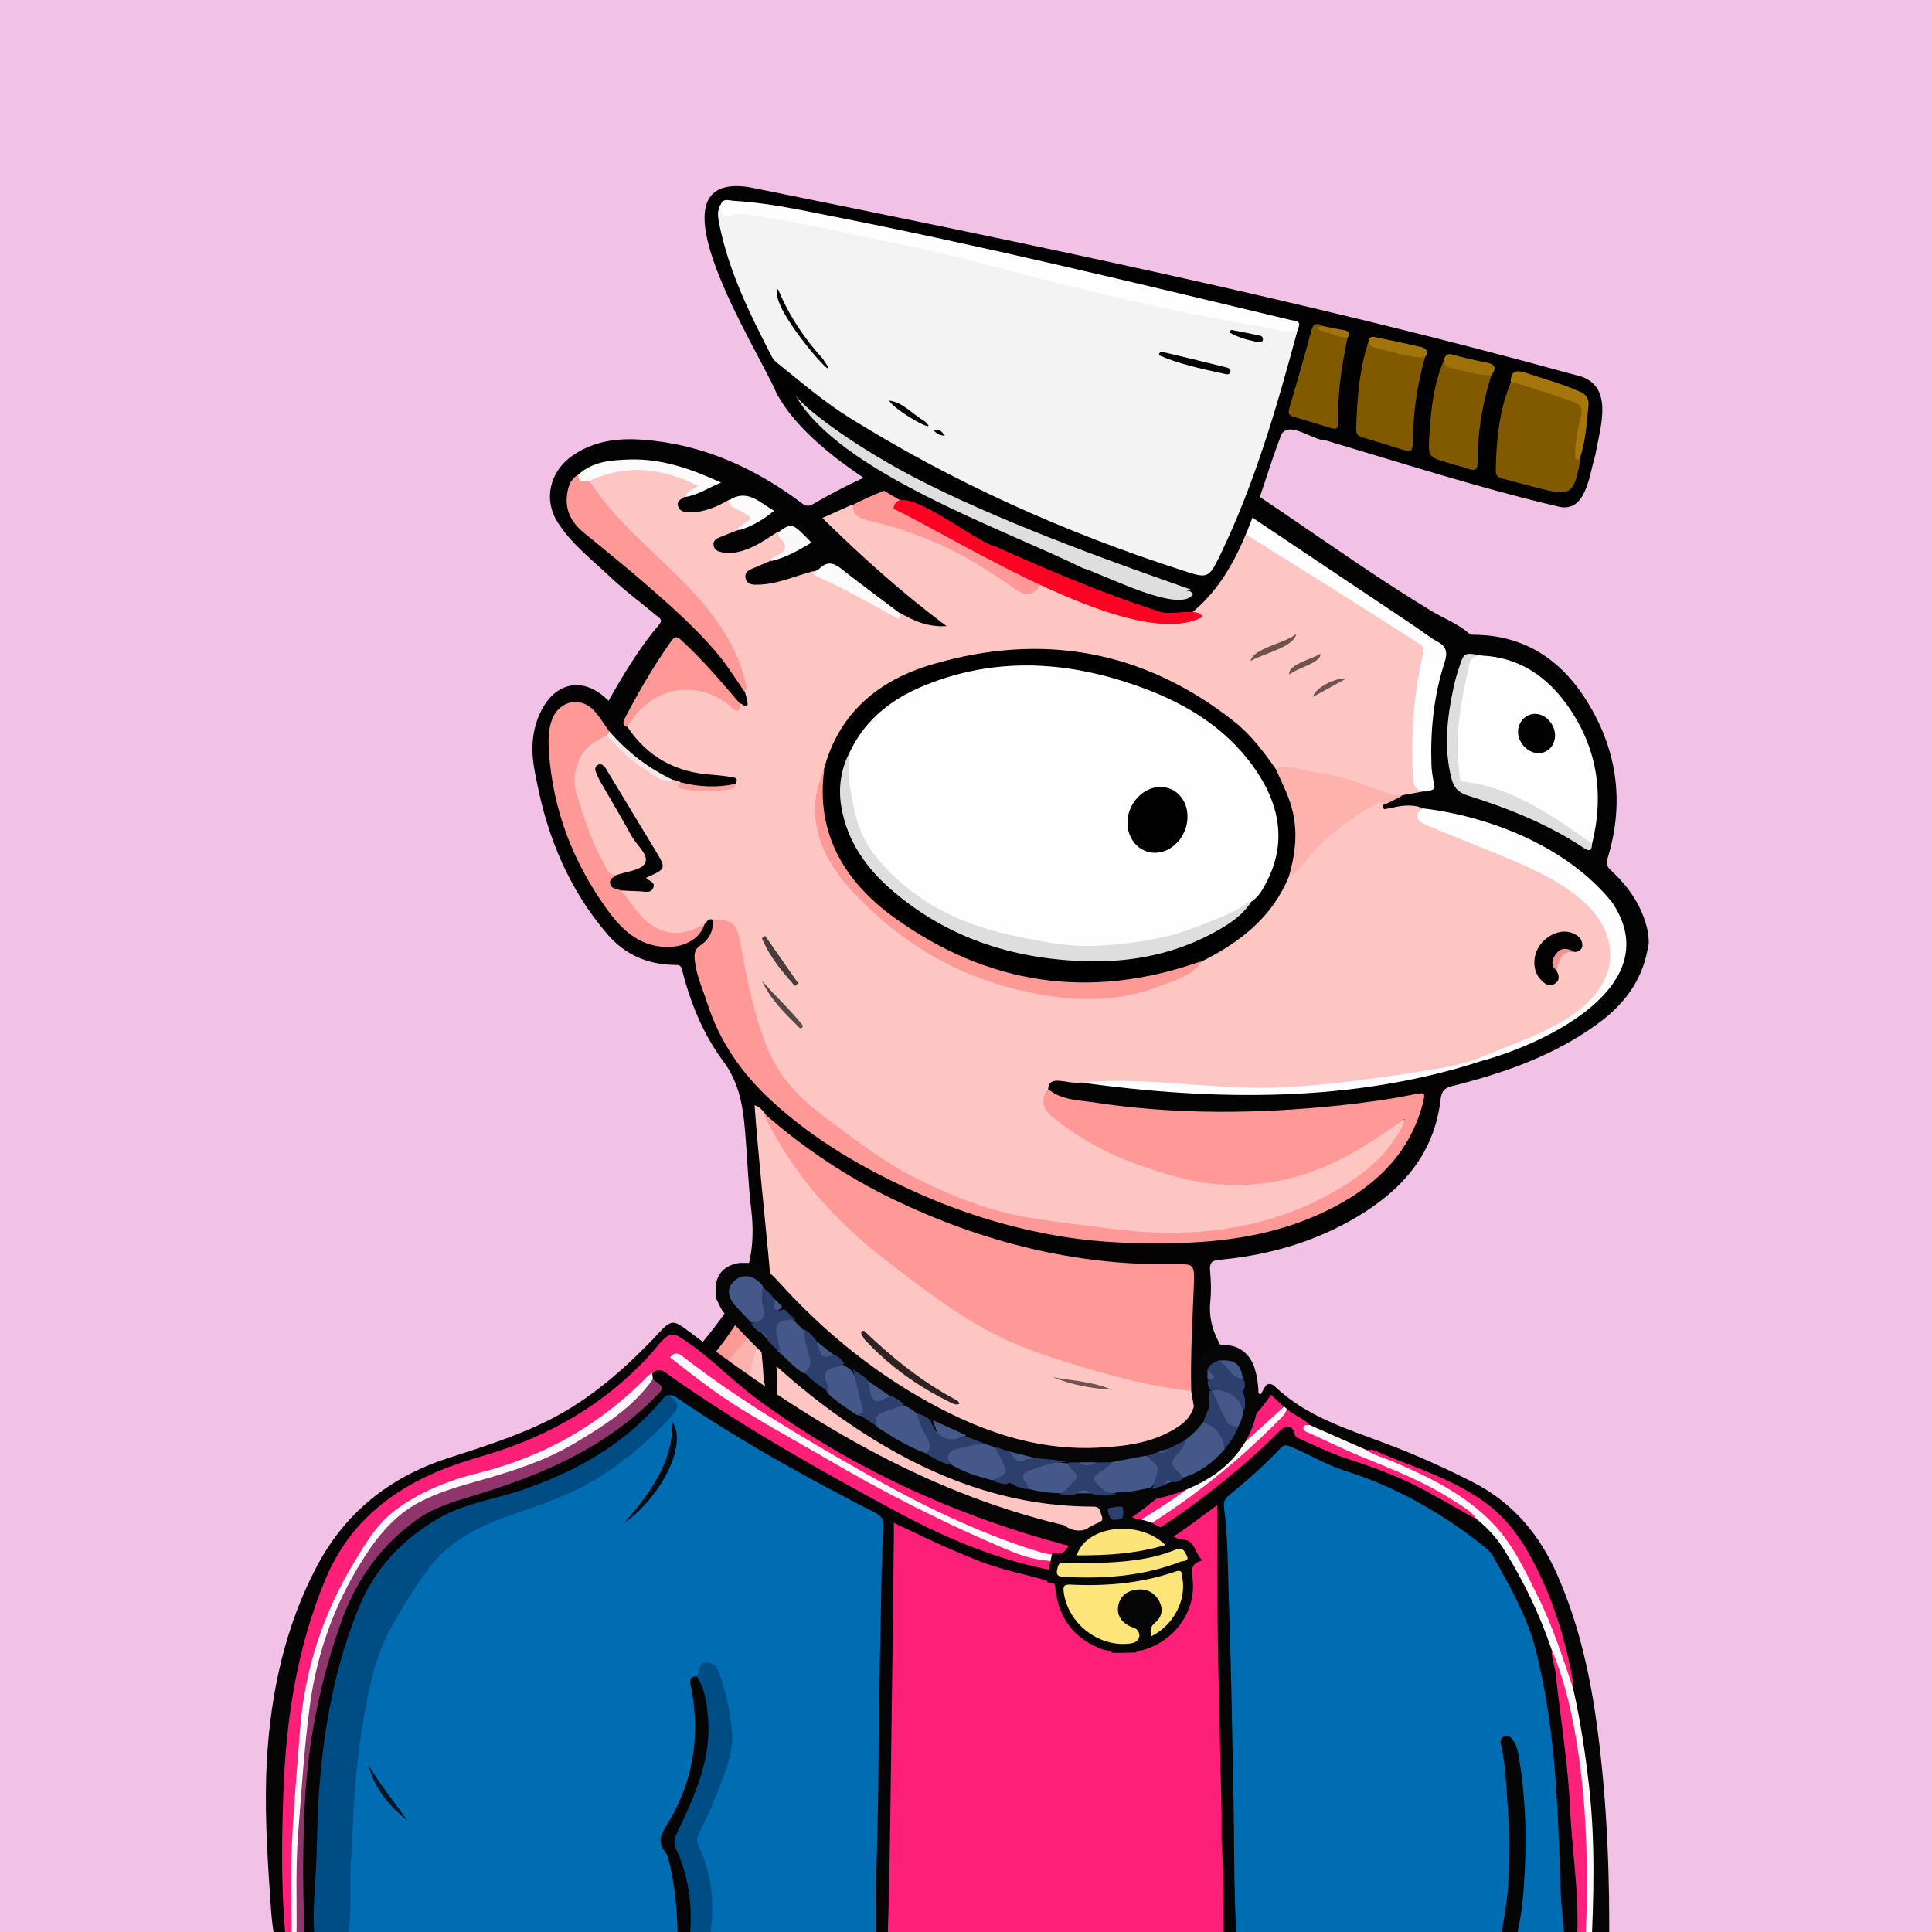
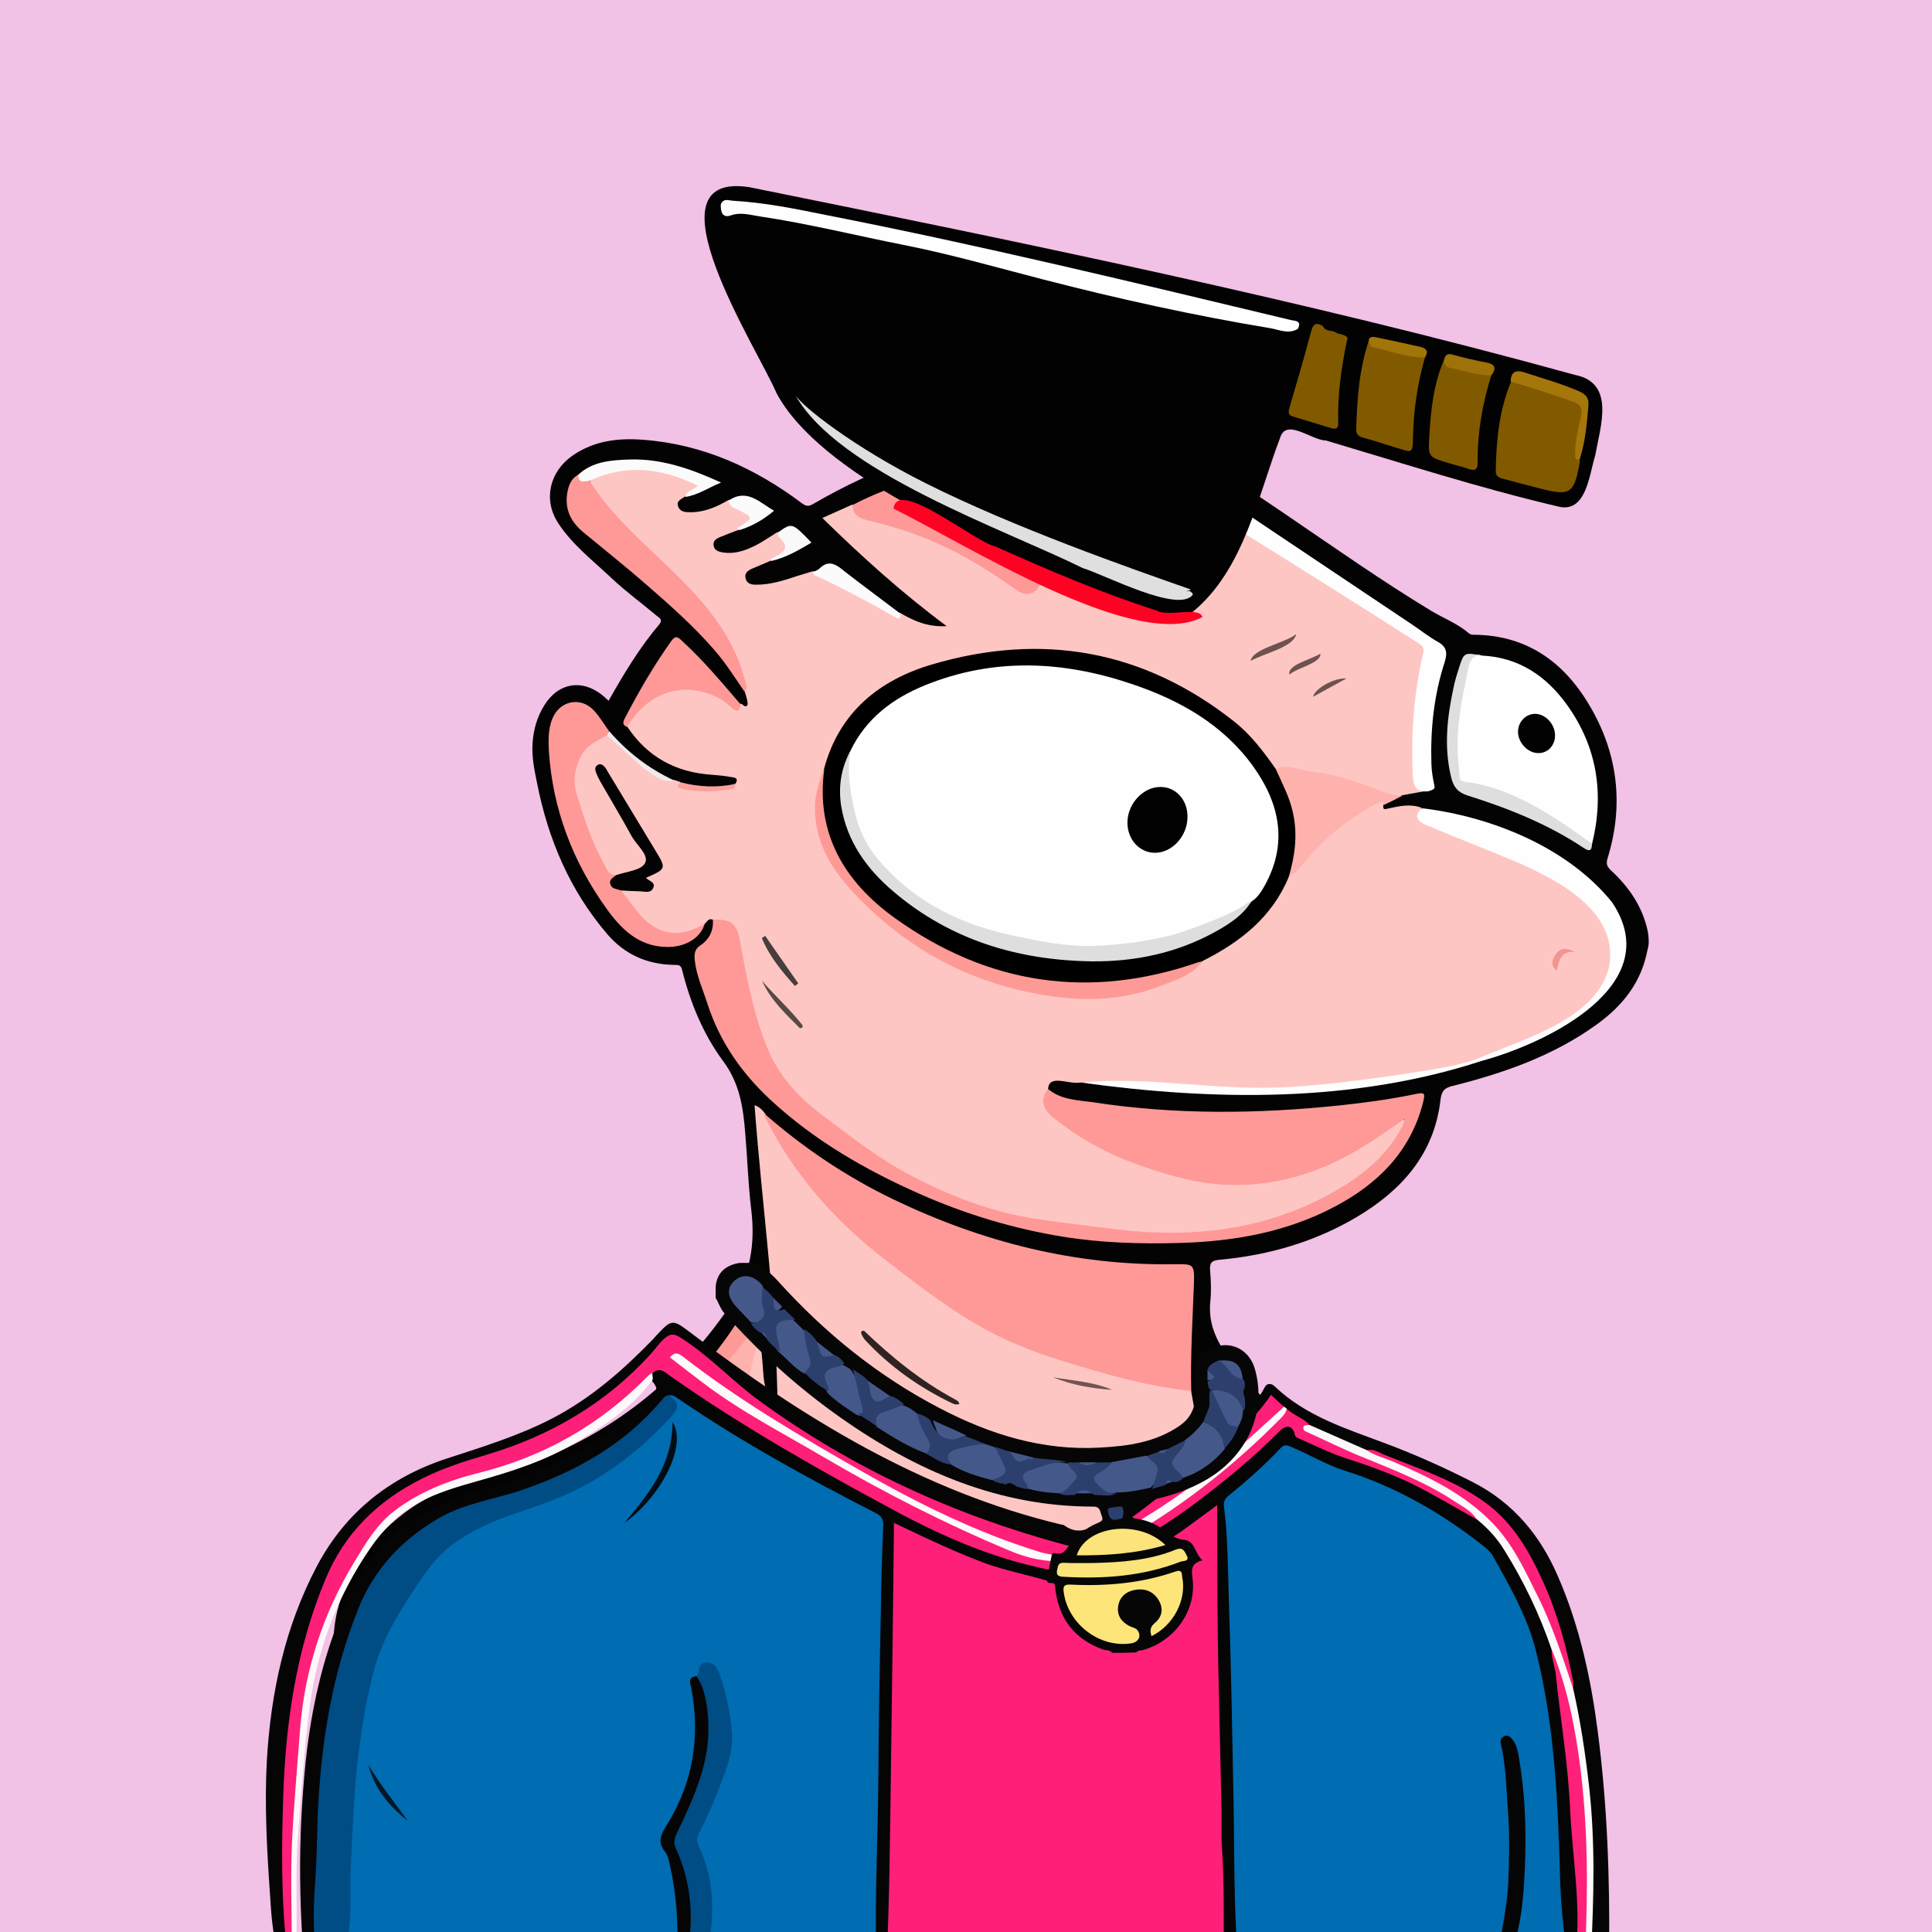
<svg xmlns="http://www.w3.org/2000/svg" width="872" height="872" viewBox="0 0 872 872" fill="none">
  <g id="alpaca">
    <g id="background">
      <rect width="872" height="872" fill="#F2C1E6" />
    </g>
    <svg width="872px" height="872px" viewBox="0 0 872 872" version="1.1">
      <title>mask</title>
      <g id="mask" stroke="none" stroke-width="1" fill="none" fill-rule="evenodd">
        <path d="M672.665,881.5 C623.065,881.5 573.465,881.5 523.865,881.5 C524.265,876 525.165,870.4 523.365,865 C522.565,862.4 522.065,859.4 518.365,859.3 C515.365,859.9 516.365,862.3 516.265,864.1 C516.065,870 516.765,876 513.865,881.5 C449.565,881.5 385.365,881.5 321.065,881.5 C319.265,878.8 320.465,875.9 320.865,873.3 C322.065,865.3 320.965,857.4 319.565,849.6 C318.865,845.8 319.265,842.5 320.765,839 C327.965,822.4 330.465,804.9 328.965,786.9 C328.565,782.1 328.765,777.3 327.765,772.5 C327.065,768.9 325.765,765.5 324.265,762.2 C322.765,759 320.565,757.6 317.165,758.4 C314.465,758.1 313.265,755.6 311.165,754.4 C308.665,752.8 306.565,752.5 305.865,756.2 C305.065,758.5 306.165,760.5 307.065,762.4 C312.165,773.8 316.165,785.6 316.765,798.2 C316.765,806.1 313.565,813.1 310.565,820.1 C306.265,830.1 300.765,839.4 293.665,847.6 C292.565,848.9 290.965,850.1 290.965,852.4 C293.265,852.8 295.165,851.9 297.165,851.2 C298.465,850.7 299.865,849.5 301.065,851.5 C303.465,861.7 303.665,871.8 299.065,881.6 C252.465,881.6 205.865,881.6 159.265,881.6 C161.365,878.1 160.865,874.6 159.465,870.9 C155.565,860 152.765,848.7 153.065,837.2 C153.465,820.4 156.265,803.8 162.265,787.9 C169.265,769.5 182.465,757.7 200.565,751.1 C214.665,746 229.065,741.8 243.965,739.8 C245.765,739.6 248.865,739.9 248.965,737.6 C249.165,734.9 245.865,735.2 243.965,734.6 C236.665,732.6 229.165,732.3 221.765,732.1 C206.665,731.6 191.565,732 176.465,734.1 C170.265,735 169.165,733.2 171.165,727 C177.265,708.5 191.165,697.8 208.365,691.2 C225.265,684.8 242.865,681.8 261.265,684 C269.365,685 277.465,685.4 285.465,686.9 C289.465,687.6 292.965,687 296.065,684.1 C312.665,668.9 325.365,651 333.665,630.1 C336.265,623.5 338.165,616.5 339.765,609.5 C340.265,607.6 339.765,604.5 343.365,604.7 C345.665,607 345.365,609.9 345.365,612.7 C345.265,617.6 345.865,622.3 346.965,627 C347.365,628.7 347.765,630.5 349.665,632.3 C349.865,627 350.565,622.5 350.165,617.9 C346.865,586.7 344.465,555.4 341.465,524.1 C340.765,517.2 339.165,510.3 339.665,503.3 C339.765,501.7 339.565,499.6 341.265,498.9 C343.365,498 344.465,500 345.565,501.4 C360.065,532.3 383.065,555.6 410.465,575.1 C420.665,582.4 430.565,589.9 441.265,596.4 C456.865,605.8 474.065,611 491.165,616.3 C504.665,620.5 518.465,623.6 532.465,625.8 C534.365,626.1 536.465,626.2 538.165,627.5 C540.765,632.9 540.665,638.9 542.465,644.8 C543.965,639.7 540.865,634.3 544.365,629.8 C544.965,629.3 545.765,629.3 546.065,630 C548.665,635.3 553.665,637.7 558.565,640.1 C563.965,642.8 569.065,645.7 573.365,649.9 C575.865,652.4 579.465,652.3 582.265,654.1 C583.665,655.3 585.465,656.5 584.765,658.6 C583.965,660.9 581.665,660.7 579.665,661 C575.965,661.4 572.365,662 569.165,663.8 C567.665,664.7 565.865,665.4 565.465,667.7 C567.765,669.2 570.865,667.6 572.865,669.6 C573.165,670.8 572.265,671.4 571.765,672.2 C570.765,673.9 571.665,674.7 573.365,674.8 C574.065,674.9 574.665,674.7 575.365,674.7 C599.465,671.3 621.665,677.4 642.965,688.2 C652.465,693 661.665,698.3 669.565,705.6 C678.465,713.9 685.365,723.5 689.065,735.2 C691.265,742.1 694.765,748.7 695.065,756.2 C696.865,763.9 695.065,772 697.665,779.6 C698.065,787.1 697.165,794.4 694.365,801.4 C693.765,802.1 693.065,802.3 692.265,802.2 C689.965,800.9 689.965,798.3 689.165,796.3 C687.565,791.9 685.665,787.8 682.065,784.6 C679.865,785.3 678.765,783.8 677.565,782.4 C673.965,778 669.765,774.2 665.665,770.3 C662.865,767.6 659.865,766.6 656.365,769.5 C651.465,773.6 650.165,776.8 652.765,781 C657.565,788.6 661.465,796.7 666.165,804.4 C672.065,814 674.365,824.6 675.965,835.6 C677.865,849.1 676.265,862.4 674.965,875.8 C674.765,877.8 674.365,879.9 672.665,881.5 Z" id="origin" fill="#FEC6C3" fill-rule="nonzero" />
        <path d="M418.965,148.2 C448.565,151 474.165,164 498.665,179.5 C526.265,196.9 553.865,214.1 580.765,232.5 C602.365,247.2 623.665,262.2 645.965,275.7 C651.665,279.1 657.965,281.5 663.065,285.9 C663.965,286.6 664.865,286.5 665.865,286.5 C690.265,286.9 706.965,299.8 718.465,320.2 C730.465,341.5 732.765,364.1 725.565,387.4 C724.765,390 725.365,391.2 727.165,392.9 C735.365,400.5 741.465,409.4 743.765,420.6 C744.165,423.4 744.465,426.1 743.565,428.8 C740.865,443.3 732.365,454 720.665,462.4 C701.165,476.5 678.865,484.3 655.765,490.1 C652.065,491 650.665,492.2 650.165,496.4 C647.365,520.9 632.565,537.3 612.365,549.3 C593.265,560.6 572.365,566.6 550.365,568.6 C546.965,568.9 545.865,569.9 546.165,573.5 C546.565,578.1 546.765,582.8 546.265,587.4 C544.865,600.9 552.465,610.6 560.165,619.8 C569.765,631.3 580.665,641.6 590.365,653 C595.265,658.8 601.665,658.8 607.865,659.4 C653.465,663.7 691.365,699.7 701.465,742.9 C705.365,759.6 705.965,776.5 702.965,793.3 C701.665,800.7 704.865,807 706.065,813.7 C709.765,834.7 712.765,855.7 713.165,877 C713.165,878.5 713.465,880 712.465,881.3 C709.465,881.3 706.465,881.3 703.465,881.3 C702.265,880 701.965,878.4 701.965,876.7 C702.165,859.1 700.865,841.6 700.065,824 C699.465,821.3 701.865,817.5 697.265,816.2 C694.565,818.9 694.165,822.3 693.865,825.8 C692.465,840.2 692.065,854.7 689.665,868.9 C688.965,873.2 689.465,878 685.465,881.2 C683.465,881.2 681.465,881.2 679.465,881.2 C678.365,879.9 678.265,878.5 678.665,877 C680.565,870.1 680.865,862.9 681.565,855.8 C682.765,845.3 682.065,834.9 682.065,824.4 C681.965,813.3 681.165,802.2 680.165,791.1 C679.865,787.8 679.665,784.5 682.465,782 C686.965,787.7 690.465,794 691.665,801.3 C692.065,801.7 692.065,802.7 692.365,802.6 C692.865,802.5 692.965,801.7 693.365,801.3 C695.165,794.1 696.565,786.9 696.365,779.4 C695.765,775 695.365,770.6 695.565,766.2 C695.465,764 695.565,761.8 695.165,759.7 C694.565,756.9 694.665,756.6 694.165,755.1 C692.665,745.9 691.065,740.1 688.465,733.1 C674.765,697.1 648.665,676.1 610.665,669.8 C599.565,668 588.465,669.2 577.465,670.1 C575.865,670.2 574.165,670.9 572.665,669.6 C570.165,669.6 567.765,669.7 565.265,669.7 C564.365,669.7 563.165,669.8 562.765,668.7 C562.265,667.4 563.065,666.5 563.965,665.7 C568.265,661.7 573.565,660.1 579.165,659.5 C580.965,659.3 582.665,659.1 584.765,658.9 C584.265,656.7 582.765,655.7 581.465,654.5 C570.865,646.3 562.965,635.5 553.665,626 C551.865,624.1 550.365,621.9 548.065,620.4 C546.165,623.4 547.065,627 544.865,629.5 C542.965,635.7 545.165,642.2 542.865,648.6 C539.565,642 538.965,634.7 537.565,627.5 C536.865,626.5 536.465,625.4 536.465,624.2 C536.565,612.9 535.665,601.6 537.065,590.3 C537.665,585.5 537.165,580.7 537.465,575.8 C537.665,572.5 536.365,571.5 533.065,571.7 C518.865,572.4 504.865,570.9 490.865,569.2 C468.765,566.5 447.565,560.5 426.765,552.6 C401.265,542.9 377.565,529.9 355.965,513.2 C351.865,510 347.765,506.9 345.065,502.3 C344.065,501 343.065,499.8 340.565,498.8 C343.965,544.8 350.565,590.1 350.965,635.8 C346.165,631.1 344.765,625.3 344.465,619.2 C344.165,614.2 343.565,609.3 343.165,604.4 C340.965,602 342.265,598.8 341.365,596.1 C340.965,591.9 340.465,587.8 340.465,585.7 C322.665,620.6 292.665,644.8 257.465,663.3 C262.465,664 268.065,665.2 273.665,666.6 C279.365,668.3 283.965,671.9 288.765,675.2 C290.065,676.1 291.865,677.3 291.065,679.1 C290.165,680.9 288.165,680.3 286.565,679.8 C281.065,677.9 275.265,676.9 269.665,675.6 C245.265,669.7 221.565,672.1 199.065,682.7 C181.265,691.2 168.765,705.2 162.365,724.2 C160.265,731.1 159.765,739.6 160.965,749 C163.765,747 166.265,744.5 169.665,743.5 C174.365,744.5 175.265,746.3 172.765,750.2 C169.765,754.8 166.065,758.9 163.065,763.4 C153.765,777.5 149.965,793.3 147.765,809.8 C144.765,832 149.665,853 157.165,873.6 C158.065,876 159.965,878.3 158.465,881.1 C155.465,881.1 152.465,881.1 149.465,881.1 C145.165,877.6 144.465,872.3 142.965,867.5 C139.765,857.7 138.365,847.5 138.065,837.2 C138.365,827.9 137.465,818.5 138.565,809.2 C140.265,801 140.865,792.6 143.465,784.5 C145.165,779.1 146.865,773.7 149.665,768.8 C152.465,764 152.565,759.7 151.665,754.3 C147.665,732.2 154.365,712.8 168.765,695.8 C181.865,680.4 198.765,671.3 218.065,666.7 C253.265,658.3 283.365,641.3 308.465,615.4 C316.265,607.3 323.265,598.5 329.665,589.1 C338.665,575.8 340.965,561.5 339.065,545.9 C337.665,534.5 337.365,523 336.365,511.6 C335.465,500 333.865,488.9 326.365,478.9 C317.365,466.7 311.565,452.6 307.865,437.8 C307.365,435.6 306.365,435.5 304.465,435.5 C292.365,435.4 282.065,430.9 274.165,421.7 C257.165,401.9 247.365,378.7 242.365,353.3 C241.165,347.4 239.965,341.6 240.365,335.5 C240.765,329.4 242.365,323.7 245.565,318.5 C251.965,308 262.965,306.3 272.265,314.1 C272.965,314.7 273.765,315.4 274.665,316.3 C281.565,304.1 288.665,292.3 297.565,281.8 C299.365,279.6 297.465,278.8 296.365,277.9 C289.565,272.2 282.465,267 276.065,261 C267.665,253 258.265,245.9 251.865,236 C245.065,225.5 248.065,212.8 258.465,205.6 C268.165,198.9 279.065,197.6 290.365,198.5 C317.265,200.5 340.865,211.3 362.165,227.3 C364.265,228.9 365.665,228.3 367.465,227.2 C381.165,219.3 395.365,212.5 410.765,207.3 C408.265,203.9 404.965,202 402.065,199.7 C395.965,194.9 391.065,189.1 388.265,181.7 C381.765,164.7 390.565,150.4 408.765,148.4 C409.965,148.3 411.065,148.1 412.265,148 C415.765,148.1 414.765,148.1 418.965,148.2 Z" id="origin" fill="#030303" fill-rule="nonzero" />
        <path d="M342.165,595.7 C342.665,600.1 342.665,601.1 343.065,604.8 C340.065,610.8 339.365,617.4 337.365,623.7 C329.465,648.8 314.665,669.1 295.565,686.7 C292.465,689.5 288.665,689.2 285.165,688.5 C271.965,685.7 258.565,684.1 245.265,685 C222.465,686.5 200.765,691.9 183.665,708.8 C177.665,714.7 174.365,722 171.765,729.8 C170.865,732.4 170.965,733.8 174.665,733.2 C191.765,730.4 209.065,730.1 226.265,730.9 C233.565,731.2 241.165,731.5 248.265,734.3 C249.665,734.9 252.065,734.7 251.765,737 C251.565,739 250.365,740.5 247.865,740.8 C237.965,741.9 228.265,743.9 218.765,746.7 C203.065,751.4 187.465,756 175.565,768.7 C166.165,778.8 162.265,791.1 158.865,803.8 C155.965,814.4 154.765,825.3 154.565,836.2 C154.265,849.2 157.465,861.8 162.065,874 C163.465,877.7 163.565,880.3 159.365,881.7 C159.065,881.7 158.665,881.7 158.365,881.7 C153.465,868.9 149.065,855.9 147.165,842.2 C142.665,810 147.965,780.2 168.565,754 C169.565,752.7 170.665,751.4 171.665,750.1 C174.365,746.9 173.965,745.1 169.465,744.9 C163.665,743.6 161.365,741.3 162.365,736 C163.065,731.9 159.565,728.5 161.265,724.6 C164.665,712.4 171.665,702.3 181.065,694.1 C202.065,675.6 227.265,670.2 254.465,672.4 C266.065,673.3 277.465,675.6 288.365,679.9 C289.065,680.2 289.965,680.1 290.965,679.7 C285.565,675 279.965,670.8 273.265,668.2 C271.665,665.7 273.565,664.7 275.165,663.5 C281.265,658.6 287.965,654.7 294.165,649.9 C307.465,639.8 316.965,626.4 325.965,612.6 C328.765,608.3 330.765,603.5 336.265,601.6 C337.565,601.2 337.965,599.7 338.765,598.6 C339.465,597 339.965,595.1 342.165,595.7 Z" id="origin" fill="#FEB2AD" fill-rule="nonzero" />
        <path d="M682.665,782.2 C680.465,783.3 681.665,785.1 681.765,786.6 C683.065,821.3 688.165,845.4 677.765,881.5 C676.065,881.5 674.465,881.5 672.765,881.5 C680.465,843.2 673.965,812.7 651.265,781 C645.365,775.7 659.265,760.1 665.965,768.4 C669.865,770.9 678.865,784.4 682.665,782.2 Z" id="origin" fill="#FEB2AD" fill-rule="nonzero" />
        <path d="M300.165,850.6 C297.665,853.2 294.265,853.4 291.065,854.1 C290.165,854.3 288.965,854.2 288.365,853.2 C287.765,852.1 288.665,851.4 289.265,850.6 C292.265,846.9 295.665,843.3 298.365,839.3 C306.865,826.8 313.665,813.6 315.865,798.5 C315.365,794.1 316.165,789.6 315.665,785.2 C314.665,776.6 311.765,768.8 307.365,761.4 C306.265,759.6 304.765,757.9 305.065,755.5 C305.565,750.9 307.265,749.8 310.865,752.4 C312.865,753.8 314.465,755.8 316.265,757.5 C321.065,760.9 322.665,766.3 324.165,771.5 C328.865,787.7 325.865,803.5 320.265,818.9 C318.365,824.2 315.965,829.4 312.765,834.1 C310.765,837 310.865,839.8 311.765,843.1 C314.765,854.5 313.865,865.8 311.065,877.1 C310.565,878.9 309.865,880.6 308.065,881.5 C305.365,881.5 302.765,881.5 300.065,881.5 C302.065,872.1 303.265,862.7 302.765,853.1 C302.765,851.1 302.665,849.7 300.165,850.6 Z" id="origin" fill="#030303" fill-rule="nonzero" />
        <path d="M308.065,881.5 C312.665,868 314.465,854.4 309.365,840.6 C308.465,838.2 309.565,836.8 310.665,835.2 C319.865,820.3 324.965,804.3 324.965,786.7 C324.965,776.1 322.165,766.4 316.365,757.6 C321.265,754.5 323.465,757 325.665,761.4 C328.565,767.4 329.365,773.6 330.165,780 C332.265,796.9 329.965,813.3 326.065,829.6 C325.865,830.2 325.865,831 325.565,831.5 C318.265,841.9 321.765,853.2 322.865,864.3 C323.465,870 321.865,875.8 321.065,881.5 C316.765,881.5 312.465,881.5 308.065,881.5 Z" id="origin" fill="#FE9A96" fill-rule="nonzero" />
        <path d="M685.665,881.5 C688.965,871.5 689.765,861.1 690.665,850.7 C691.465,841.8 691.965,832.9 692.865,824 C693.265,820.3 693.765,817.9 696.665,815.1 C696.765,815 697.565,814.1 697.665,814.1 C697.665,814.1 697.665,814.1 697.765,814.3 C700.065,817.6 700.665,820.1 700.365,825.1 C697.865,841.3 700.565,857.6 700.165,873.9 C700.065,876.5 700.565,879.3 698.665,881.5 C694.365,881.5 690.065,881.5 685.665,881.5 Z" id="origin" fill="#FEC6C3" fill-rule="nonzero" />
        <path d="M698.665,881.5 C699.765,861.9 698.865,838.2 699.965,818.3 C704.465,838.2 703.565,860.8 703.665,881.5 C701.965,881.5 700.365,881.5 698.665,881.5 Z" id="origin" fill="#FDFCFB" fill-rule="nonzero" />
        <path d="M513.865,881.5 C514.565,874.5 514.865,867.4 514.765,860.3 C514.765,859.2 514.065,857.9 515.365,857.1 C516.965,856.2 517.465,858.3 518.665,858.5 C519.465,858.6 520.265,859 520.765,859.6 C524.865,864 525.365,876.3 521.765,881.4 C519.165,881.5 516.565,881.5 513.865,881.5 Z" id="origin" fill="#030303" fill-rule="nonzero" />
        <path d="M300.165,850.6 C300.865,849.1 301.765,847.8 303.765,846.5 C305.165,858.7 304.765,870.3 300.065,881.4 C299.765,881.4 299.365,881.4 299.065,881.4 C301.165,871.3 302.165,861 300.165,850.6 Z" id="origin" fill="#F9F4F3" fill-rule="nonzero" />
-         <path d="M677.665,881.5 C680.665,863 682.165,844.4 682.865,825.7 C682.865,836.1 682.865,846.5 682.865,856.9 C683.165,865.3 680.765,873.3 679.665,881.6 C679.065,881.5 678.365,881.5 677.665,881.5 Z" id="origin" fill="#F9C1BD" fill-rule="nonzero" />
        <path d="M521.865,881.5 C523.265,873.5 524.365,865.6 518.765,858.6 C521.665,856.8 522.865,859.6 523.365,861.1 C525.565,867.8 527.865,874.6 523.865,881.6 C523.165,881.5 522.565,881.5 521.865,881.5 Z" id="origin" fill="#F9F5F5" fill-rule="nonzero" />
        <path d="M345.065,502.7 C362.765,518.2 382.165,531.2 403.365,541.4 C443.365,560.6 485.365,571.3 529.965,570.6 C538.765,570.5 539.165,570.4 538.865,579.5 C538.265,595.6 537.265,611.7 537.665,627.8 C524.165,626.4 510.965,623.4 497.865,619.7 C479.965,614.6 462.065,609.4 445.665,600.5 C428.865,591.4 413.765,579.6 398.765,568 C376.365,550.6 357.965,529.7 345.265,504.1 C345.065,503.7 345.165,503.1 345.065,502.7 Z" id="origin" fill="#FE9997" fill-rule="nonzero" />
        <path d="M517.765,762.3 C519.765,766.1 519.765,770.1 520.165,773.7 C520.865,779.3 521.265,784.9 521.665,790.5 C522.965,806.5 523.165,822.7 522.865,838.8 C522.865,839.3 522.965,839.8 522.865,840.3 C521.965,843.7 522.265,848.7 517.865,849 C514.165,849.2 514.265,844.4 513.465,841.5 C508.865,825.6 503.165,810.1 497.065,794.7 C492.665,783.7 487.265,773.3 481.165,763.2 C476.565,755.6 468.765,752.4 460.965,749.6 C447.365,744.8 433.665,739.8 419.365,738.2 C409.265,737.1 399.065,735.9 388.665,737.3 C379.365,738.6 369.865,739 360.465,739.6 C354.365,739.9 348.265,741.1 342.165,740.8 C334.265,740.4 327.365,737.5 320.865,733.4 C320.365,733.1 320.265,732.3 320.065,731.7 C320.365,729.1 322.665,729 324.465,728.3 C348.865,719.2 373.865,712.4 399.765,709 C428.265,705.3 456.065,707.9 483.565,716.5 C501.565,722.1 508.865,735.2 511.265,752.4 C511.865,756.9 512.865,760.7 517.765,762.3 Z" id="origin" fill="#FEB2AD" fill-rule="nonzero" />
        <path d="M517.765,762.3 C513.565,763.6 511.365,761.7 510.665,757.7 C509.565,750.7 508.365,743.8 505.665,737 C502.165,728.1 495.865,722.7 487.265,719.4 C472.565,713.7 457.365,710.9 441.765,709.5 C401.565,705.9 363.765,715.8 326.365,729 C324.165,729.8 322.065,730.7 319.965,731.6 C318.865,731.5 317.365,731.8 317.065,730.3 C316.665,728.7 318.165,728 319.265,727.5 C325.165,724.6 331.065,721.8 337.065,719 C340.665,717.1 341.465,717 343.665,715.9 C361.365,708.8 379.765,705 398.565,702.7 C403.865,702.1 409.065,701.2 414.365,700.9 C434.065,699.9 453.765,700.4 473.165,704.4 C479.965,705.8 486.665,707.6 493.265,709.6 C495.365,710.3 497.365,711.1 498.665,712.9 C506.565,717.3 509.965,725.1 513.465,732.8 C518.465,741.5 520.065,750.8 518.965,760.6 C518.565,761.1 518.165,761.7 517.765,762.3 Z" id="origin" fill="#030303" fill-rule="nonzero" />
        <path d="M572.665,669.8 C612.865,662.8 647.665,672.4 674.265,704.6 C685.165,717.8 691.265,733.8 694.565,750.7 C694.865,752.3 696.665,777.1 695.665,779.1 C694.665,779.1 695.665,768.1 693.765,755.6 C689.565,736.5 683.165,718.8 667.465,705.7 C646.865,688.6 623.365,678.7 596.765,675.5 C589.365,674.6 582.265,674.8 575.065,676.1 C572.765,676.5 570.465,677.1 569.565,674.6 C568.665,672.1 570.865,670.9 572.665,669.8 Z" id="origin" fill="#FEFEFD" fill-rule="nonzero" />
        <path d="M611.665,706.8 C624.665,713.1 637.665,725.8 618.665,721 C589.365,705.7 554.065,718.3 526.765,732.6 C515.065,712.6 592.465,695.2 611.665,706.8 Z" id="origin" fill="#030303" fill-rule="nonzero" />
        <path d="M526.765,732.6 C529.665,731.1 531.665,729.1 534.765,727.6 C545.965,723.1 557.165,718.5 569.265,716.4 C586.565,713.4 603.565,713 619.965,720.6 C621.065,721.2 622.065,721.9 623.165,722.5 C621.965,729.5 621.865,729.4 614.165,727.7 C605.465,725.8 596.765,723.7 587.765,723.6 C574.165,723.5 561.365,727.8 548.465,731.2 C545.065,732.1 541.665,732.7 538.365,733.9 C534.265,735.4 530.265,736.3 526.765,732.6 Z" id="origin" fill="#FEB2AD" fill-rule="nonzero" />
        <path d="M498.765,712.8 C452.365,696.3 405.865,699.2 359.365,711.9 C353.965,713.4 348.565,715.1 343.165,716.7 C342.165,717.2 341.065,717.6 341.165,715.8 C357.065,707.3 374.765,705 392.165,702 C402.065,700.3 412.265,698.7 422.165,699 C446.265,699.6 470.465,700.1 493.565,708.5 C495.865,709.3 498.665,709.4 498.765,712.8 Z" id="origin" fill="#FBFAFA" fill-rule="nonzero" />
        <path d="M544.965,629.7 C544.965,625.7 545.865,621.9 547.565,617.7 C558.965,630.2 570.265,642.4 581.465,654.6 C576.665,653 575.465,652.4 569.665,650 C561.465,645.5 545.665,633.4 544.965,629.7 Z" id="origin" fill="#FD9996" fill-rule="nonzero" />
        <path d="M611.665,706.8 C585.265,701.1 557.665,706.6 533.865,718.8 C551.865,704 593.865,694.3 611.665,706.8 Z" id="origin" fill="#F8F6F6" fill-rule="nonzero" />
        <path d="M390.065,600.7 C402.465,612.6 415.765,623.4 431.065,631.6 C431.965,632.1 432.865,632.5 432.965,633.7 C431.965,634 431.065,634 430.065,633.5 C414.965,626.3 401.565,616.8 390.265,604.6 C389.665,603.9 389.265,602.9 388.765,602.1 C388.465,600.8 389.065,600.5 390.065,600.7 Z" id="origin" fill="#2F2322" fill-rule="nonzero" />
        <path d="M305.065,755.6 C314.365,768.5 319.365,782.5 315.965,798.6 C315.265,794.1 314.765,789.6 313.765,785.1 C312.065,777.7 309.265,770.7 306.365,763.7 C305.265,761.3 302.665,758.7 305.065,755.6 Z" id="origin" fill="#F8F2F2" fill-rule="nonzero" />
        <path d="M182.065,716.4 C189.465,707 199.165,701.6 211.165,700.7 C211.765,701.8 210.865,702 210.165,702.4 C199.465,704.4 190.365,709.3 183.165,717.6 C182.265,717.8 181.765,717.5 182.065,716.4 Z" id="origin" fill="#55403F" fill-rule="nonzero" />
        <path d="M475.165,621.6 C484.165,623.2 493.365,623.6 501.965,627.3 C492.765,626.7 483.765,625.1 475.165,621.6 Z" id="origin" fill="#705453" fill-rule="nonzero" />
        <path d="M189.565,845 C185.265,842.2 181.665,838.8 179.565,834 C183.665,836.9 187.065,840.6 189.565,845 Z" id="origin" fill="#826261" fill-rule="nonzero" />
        <path d="M526.665,808.7 C526.265,801.2 526.265,793.7 524.165,786.4 C524.265,804.3 527.065,850.1 526.665,808.7 Z" id="origin" fill="#916D6B" fill-rule="nonzero" />
        <path d="M266.065,848.3 C256.765,856.9 271.065,849.6 272.865,843.4 C269.465,844.4 267.765,846.5 266.065,848.3 Z" id="origin" fill="#7B5D5B" fill-rule="nonzero" />
        <path d="M321.765,415.1 C319.765,414.3 319.165,416 318.065,417 C312.865,422.4 304.165,424.1 296.965,420.6 C288.965,416.7 283.565,410.1 279.765,402.2 C282.465,399.7 285.665,401 288.765,401.1 C291.065,401.2 293.765,401.7 291.665,397.9 C290.165,395.3 292.365,394.8 293.865,393.9 C297.965,391.5 298.365,390.5 295.865,386.5 C288.265,374 280.365,361.7 273.165,349 C272.765,348.3 272.365,347.5 271.165,347.7 C270.365,349.8 271.765,351.5 272.665,353.1 C278.165,363.6 284.465,373.5 290.465,383.7 C293.965,389.5 293.565,390.7 287.265,393.2 C284.165,394.4 281.165,395.8 277.765,396 C274.765,396 273.465,393.8 272.165,391.6 C265.565,380.2 261.165,367.8 258.265,355 C256.065,345.4 262.865,335.4 273.465,331.3 C275.865,331.2 276.765,333.2 278.065,334.6 C284.665,341.8 292.365,347.6 301.365,351.5 C302.265,351.9 303.165,352.4 304.165,352 C305.165,352.3 306.165,352.6 307.165,353 C307.165,353.7 306.765,354.2 306.265,354.6 C314.865,355.3 323.565,357.9 331.965,353.7 C333.665,351 331.265,350.9 329.865,350.7 C327.165,350.2 324.265,349.9 321.565,349.7 C305.165,348.7 292.165,341.7 283.065,327.9 C282.565,326.2 283.565,325 284.365,323.8 C294.265,309 313.465,305.5 328.065,315.8 C329.965,317.1 331.565,319.1 334.165,317.6 C335.265,317.6 336.065,319.5 337.165,318.5 C337.665,318.1 337.365,316.6 337.165,315.7 C336.865,314.4 336.465,313.2 336.065,311.9 C335.565,307.1 334.365,302.4 332.265,298 C327.065,287 320.865,276.6 312.065,267.9 C298.965,254.9 285.965,241.8 272.865,228.7 C269.265,225.1 266.665,221 266.065,215.8 C267.165,214.1 268.865,213.6 270.665,213.1 C284.365,209.1 297.765,209.5 310.865,215.6 C312.565,216.4 315.065,216.8 315.065,219.2 C315.065,221.6 312.465,221.9 310.865,222.8 C310.265,223.1 309.665,223.4 309.265,224 C307.765,225.3 304.965,225.9 306.165,228.8 C307.165,231.2 309.565,231.2 311.765,231.2 C318.065,231.2 323.665,228.7 328.965,225.6 C331.165,227 333.265,228.6 335.665,229.8 C340.565,232.3 340.565,234.3 335.865,237.4 C335.165,237.8 334.265,237.9 334.065,238.9 C331.165,240 328.165,241.1 325.265,242.3 C323.565,243 321.765,243.8 322.065,246.1 C322.365,248.4 324.165,248.9 325.965,249.3 C331.165,250.2 335.865,248.7 340.365,246.5 C344.065,244.7 347.465,242.3 350.965,240.1 C357.365,247.7 357.365,247.7 348.065,253 C345.165,254.2 342.265,255.5 339.365,256.7 C337.565,257.5 336.065,258.6 336.465,260.8 C336.865,263.2 338.765,263.9 340.965,263.9 C347.765,264 354.065,261.9 360.365,259.8 C362.565,259.1 364.765,258.5 366.965,257.8 C379.565,263.1 391.365,270 403.465,276.4 C404.265,276.8 405.165,278.3 406.065,276.5 C412.365,280.3 418.865,283.1 427.265,282.6 C407.065,267.6 389.065,251.3 371.165,233.8 C375.665,231.8 380.265,229.7 384.765,227.7 C388.665,234.4 395.865,234.3 401.965,236 C422.065,241.7 440.065,251.7 457.165,263.3 C463.165,267.4 463.965,267.4 469.665,262.7 L469.565,262.8 C470.665,258.8 468.465,255.6 466.865,252.3 C460.465,239.4 451.265,228.4 442.465,217.1 C434.065,206.3 425.865,195.4 417.965,184.3 C413.965,178.7 409.765,173.4 405.465,168.1 C404.165,166.5 402.465,165.6 400.565,164.9 C399.365,164.5 397.665,163.9 399.565,162.2 C408.865,158.9 418.365,159.7 427.865,161 C431.965,161.6 436.065,161.9 439.865,163.7 C441.665,164.5 443.765,165.2 442.765,168 C441.265,169.7 437.865,170.4 439.365,173.6 C440.765,176.4 443.565,176.3 446.265,176 C450.765,175.5 454.565,173.2 458.765,171.8 C460.565,174.9 463.765,175.8 466.765,177 C469.065,177.9 470.865,179 469.765,182 C466.065,183.4 462.365,184.7 458.665,186.2 C456.565,187.1 453.865,187.9 454.865,191 C455.665,193.8 458.365,193.8 460.665,193.5 C469.665,192.4 478.165,189.9 485.765,185 C487.165,187 488.565,188.9 491.065,189.8 C494.565,191.1 494.365,193.2 492.265,195.8 C490.865,197.6 488.565,198.6 487.865,201 C483.965,204 478.965,204.5 474.765,206.7 C472.265,208 467.965,208.4 469.465,212.4 C470.865,216.2 474.665,214.3 477.365,213.6 C488.065,211.1 497.265,205.5 505.865,198.8 C510.665,205.2 518.065,208.4 524.265,213.1 C550.565,232.9 578.965,249.7 606.965,267 C618.265,274 629.065,281.9 640.465,288.7 C643.165,290.3 644.065,292.4 643.265,295.4 C639.665,309.7 639.165,324.3 638.265,338.9 C637.965,343.2 639.065,347.5 639.165,351.8 C639.265,355.4 642.965,355 644.765,356.8 C640.865,357.5 636.965,358.2 633.065,358.9 C629.165,360.4 625.565,359.2 621.965,357.7 C608.865,352.2 595.065,349.5 581.065,347.6 C579.365,347.4 577.765,347.6 576.065,347.5 C574.465,347.3 573.465,346.1 572.565,344.9 C551.765,316.2 522.465,302.3 488.465,296.3 C468.165,292.7 448.065,293.3 428.165,298.7 C401.965,305.9 380.965,319.3 372.965,347.2 C365.465,365.7 369.565,381.9 382.065,396.8 C394.265,411.2 408.365,423.3 424.965,432.1 C441.865,441.1 460.065,446.2 479.065,448.6 C499.065,451 517.765,447.5 535.465,437.9 C537.665,436.7 539.865,435.5 541.365,433.4 C542.965,431.6 545.065,430.7 547.165,429.6 C561.365,422.2 572.665,411.8 579.465,397 C579.765,396.2 580.265,395.5 580.865,394.9 C588.665,387.9 594.665,379.2 603.165,372.8 C608.665,368.6 614.265,364.8 620.365,361.9 C621.865,361.2 626.565,359.9 624.665,363 C624.665,363.3 624.465,362.8 624.365,363.6 C624.065,365.9 625.465,365.1 626.665,364.9 C631.565,363.8 636.665,362.7 641.665,364.6 C640.365,368.5 642.565,370.5 645.765,371.9 C652.365,374.7 659.165,376.9 665.765,379.6 C678.865,384.9 691.865,390.4 704.165,397.5 C711.165,401.6 716.965,407.2 722.065,413.3 C730.365,423.1 729.465,440.3 720.665,449.7 C713.165,457.8 703.665,462.9 693.865,467.6 C684.965,471.8 675.965,475.6 666.665,478.7 C662.565,479.9 658.565,481.5 654.365,482.4 C635.765,486.8 616.865,489.4 597.965,491.5 C582.965,493.2 567.865,492.8 552.665,492.4 C539.365,492.1 526.165,491.1 512.965,490.1 C504.565,489.5 496.165,488.6 487.765,488.6 C484.465,489.1 481.265,488 478.065,487.8 C475.165,487.6 473.165,488.4 473.065,491.6 C471.165,497.4 473.365,501.2 478.065,504.8 C499.165,520.9 523.165,529.8 549.165,533 C567.165,535.2 584.565,531.4 601.065,523.6 C610.865,518.9 619.965,513.1 628.865,506.9 C630.265,505.9 631.965,503.7 633.565,505.2 C635.365,506.8 633.665,508.9 632.765,510.6 C627.165,521.8 617.865,529.3 607.765,535.8 C588.365,548.4 566.765,554.4 543.965,557.2 C529.065,559 514.465,556.1 499.765,555.5 C487.065,555 474.665,552.7 462.265,550.4 C435.565,545.5 411.765,534 389.665,518.6 C380.265,512 370.965,505.2 362.465,497.5 C349.465,485.8 342.465,470.7 338.965,453.9 C336.865,443.8 333.665,434 332.465,423.7 C331.965,419.7 329.665,417 325.465,416.3 C324.165,416.2 322.865,416 321.765,415.1 Z" id="origin" fill="#FEC6C3" fill-rule="nonzero" />
        <path d="M321.765,415.1 C330.365,414.7 332.665,417 334.165,425.6 C337.065,441.7 340.165,457.9 346.365,473.1 C351.465,485.7 360.565,495.4 371.365,503.5 C384.865,513.7 398.265,524.1 413.465,531.8 C430.365,540.3 447.865,547.1 466.865,550 C478.465,551.8 490.065,553.1 501.765,554.6 C538.465,559.3 573.565,555.3 605.765,535.7 C617.265,528.7 627.165,520 633.265,507.6 C633.565,507.1 633.565,506.4 633.965,505 C624.865,511.3 616.465,517.3 607.265,522.1 C590.165,531.1 572.065,535.7 552.665,534.7 C538.465,534 524.965,529.8 511.765,525 C498.665,520.2 486.465,513.3 475.465,504.5 C470.265,500.4 469.365,495.7 473.165,491.6 C479.065,496.5 486.465,496.5 493.365,497.5 C530.465,503.2 567.565,502.8 604.865,498.9 C616.065,497.7 627.265,496.2 638.365,493.9 C643.265,492.9 643.365,493.2 642.165,498.1 C636.365,520.1 621.665,534.5 602.265,544.7 C580.465,556.2 556.865,560.3 532.565,561 C514.965,561.5 497.165,561 479.865,558.2 C457.565,554.6 435.965,548.1 415.165,538.9 C390.765,528.1 367.765,514.9 347.965,496.6 C334.765,484.4 324.765,470.1 319.265,452.9 C317.165,446.4 314.265,440.2 313.565,433.3 C313.265,430.5 313.665,428.3 315.965,426.8 C320.165,424 322.065,420.1 321.765,415.1 Z" id="origin" fill="#FE9997" fill-rule="nonzero" />
        <path d="M668.965,295.9 C685.465,296.7 697.865,305.1 707.165,318 C720.865,337 724.165,358.2 718.565,380.9 C715.765,382.3 714.265,379.8 712.565,378.5 C700.165,369.1 686.965,361.2 671.965,356.6 C668.965,355.7 665.965,354.6 662.765,354.4 C658.765,354.1 657.765,351.9 657.165,348.3 C654.665,332 658.065,316.2 661.565,300.5 C662.565,296.2 664.665,294.6 668.965,295.9 Z" id="origin" fill="#FEFEFE" fill-rule="nonzero" />
        <path d="M644.865,357.1 C639.765,357.8 637.965,355.4 637.665,350.4 C636.765,331.6 638.065,313.1 642.365,294.8 C643.065,291.9 641.465,291.1 639.565,289.9 C613.865,273.4 587.965,257.2 562.165,241.1 C544.065,229.8 526.865,216.9 509.265,204.8 C507.265,203.4 505.565,201.9 505.865,199.2 C507.865,196.4 509.665,196.3 512.765,198.4 C554.265,226.3 595.865,254.1 637.365,281.9 C641.265,284.5 644.865,287.4 648.965,289.7 C652.965,291.9 653.365,294.6 652.065,298.8 C647.165,313.8 645.565,329.3 646.065,345 C646.165,348 646.665,351 647.265,353.9 C647.665,356 647.765,356.1 644.865,357.1 Z" id="origin" fill="#FEFEFE" fill-rule="nonzero" />
        <path d="M280.165,401.9 C284.365,406.5 287.265,412.1 292.265,416.2 C299.865,422.3 307.565,422.4 315.865,418.1 C316.565,417.7 317.365,417.4 318.065,417 C316.065,423.6 309.065,427.6 300.865,427.4 C287.965,427.2 280.065,419 273.465,409.7 C258.465,388.7 249.565,365.4 247.765,339.5 C247.465,334.5 247.365,329.5 249.165,324.7 C252.465,316.1 262.265,314.1 268.365,321 C270.765,323.7 272.665,326.9 274.765,329.8 C274.565,330.5 274.865,331.4 273.965,331.9 C268.965,334.5 263.965,336.8 261.565,342.6 C259.265,347.9 258.565,352.8 260.265,358.4 C263.565,369.2 267.065,379.9 272.565,389.8 C273.765,392 274.465,395 277.965,394.9 C276.565,398 277.965,400.1 280.165,401.9 Z" id="origin" fill="#FE9997" fill-rule="nonzero" />
        <path d="M266.065,217 C279.165,237.7 299.365,251.8 315.265,269.9 C324.965,280.9 332.865,293.1 336.365,307.6 C336.765,309.2 337.565,310.8 335.965,312.1 C331.565,305.7 327.465,299.1 322.265,293.2 C313.165,282.7 302.865,273.6 292.465,264.5 C282.965,256.2 273.065,248.3 263.365,240.3 C257.665,235.6 254.765,229.9 256.065,222.3 C256.665,218.9 257.865,215.9 261.065,214.2 C262.565,215.4 264.565,215.8 266.065,217 Z" id="origin" fill="#FE9997" fill-rule="nonzero" />
        <path d="M469.865,262.9 C467.865,268.3 463.365,269.6 458.665,266.2 C448.665,259.2 438.365,252.5 427.365,247.2 C416.265,241.9 404.765,238 392.765,235.1 C388.765,234.2 384.865,233.1 384.865,227.9 C393.865,223.2 403.265,219.5 413.065,217 C417.965,215.8 421.965,219 425.465,222 C434.665,229.7 442.265,239.1 449.965,248.2 C455.565,254.7 461.865,259.9 469.865,262.9 Z" id="origin" fill="#FE9997" fill-rule="nonzero" />
        <path d="M398.965,163.3 C405.565,164 408.465,169.5 411.665,174 C426.965,195.2 442.965,215.8 458.665,236.6 C463.365,242.8 467.365,249.5 470.165,256.8 C470.965,258.9 471.965,261.2 469.665,263.1 C469.465,260.5 467.665,258.9 466.065,257.3 C457.465,248.9 450.365,239.2 443.265,229.7 C434.765,218.3 424.265,208.9 413.165,200.2 C408.065,196.2 402.965,192.3 398.765,187.2 C392.165,179.1 391.665,168.9 397.765,161.3 C398.765,161.6 398.965,162.3 398.965,163.3 Z" id="origin" fill="#FE9997" fill-rule="nonzero" />
        <path d="M624.865,363.2 C624.165,361.9 623.165,361.8 621.865,362.5 C609.365,369.1 598.465,377.4 589.465,388.4 C587.165,391.2 584.865,394 581.565,395.9 C580.165,394 580.965,392 581.465,390.2 C584.965,378.1 582.965,366.6 577.865,355.3 C576.665,352.7 574.365,350.3 575.565,347 C581.765,344.7 587.465,347.9 593.465,348.5 C604.165,349.7 614.265,353.5 624.265,357.3 C627.065,358.4 629.965,359.1 632.965,359.1 C630.365,360.5 627.665,361.9 624.865,363.2 Z" id="origin" fill="#FEB2AD" fill-rule="nonzero" />
        <path d="M342.165,595.7 C339.065,602.3 334.665,607.1 329.665,613.1 C323.665,620.1 320.665,623.1 315.465,629.1 C307.165,638.8 298.765,647.8 288.465,655.1 C283.765,658.4 279.065,661.7 274.265,664.9 C272.965,665.7 273.265,666.8 273.065,667.9 C266.665,666.7 260.365,665.6 253.165,664.3 C290.565,645.6 321.565,620.6 340.765,582.5 C341.965,587 342.165,591.3 342.165,595.7 Z" id="origin" fill="#FE9A96" fill-rule="nonzero" />
        <path d="M334.165,317.8 C334.065,322.6 331.465,320.6 329.865,319.1 C326.965,316.4 323.765,314.5 320.165,313.2 C307.165,308.4 293.665,312.9 285.265,324.8 C284.465,325.9 283.765,327 282.965,328.1 C280.665,327.2 281.265,325.6 282.065,324.1 C288.365,312 295.165,300.3 303.065,289.2 C304.865,286.8 305.965,287.4 307.865,289.3 C317.465,298.1 325.765,308 334.165,317.8 Z" id="origin" fill="#FE9997" fill-rule="nonzero" />
        <path d="M668.965,295.9 C665.165,295.6 663.565,297.5 662.865,301 C660.265,313.5 657.565,325.9 657.865,338.7 C657.965,342.7 658.565,346.6 658.765,350.5 C658.865,352.2 659.765,352.7 661.265,352.9 C675.965,354.6 688.765,361.2 701.065,368.8 C707.065,372.5 712.765,376.8 718.565,380.8 C718.465,383.8 717.665,384.6 714.765,382.7 C698.565,371.9 680.665,364.8 662.265,359 C657.865,357.6 656.065,355.1 655.065,351.2 C651.565,337.3 653.165,323.5 656.165,309.8 C656.765,307 657.565,304.3 658.465,301.6 C660.765,294.4 660.765,294.4 668.965,295.9 Z" id="origin" fill="#DEDEDE" fill-rule="nonzero" />
        <path d="M266.065,217 C263.765,217.2 260.865,218.4 261.065,214.2 C267.565,208.2 275.865,207.7 283.965,207.4 C298.365,206.9 311.665,211.5 325.465,217.8 C319.565,220.2 314.965,223.5 309.265,224.3 C309.865,221.5 312.765,221.1 315.065,219.3 C298.665,211.1 282.565,209.3 266.065,217 Z" id="origin" fill="#FCFBFB" fill-rule="nonzero" />
        <path d="M398.965,163.3 C398.565,162.6 398.165,162 397.765,161.3 C400.865,156.7 405.965,156.4 410.565,156.2 C424.965,155.5 438.865,157.7 451.965,164.6 C449.265,166.9 445.965,167.4 442.865,168.3 C440.565,163.7 435.865,164.1 431.865,163.3 C420.965,161.1 409.965,160.9 398.965,163.3 Z" id="origin" fill="#FDFCFC" fill-rule="nonzero" />
        <path d="M406.165,276.8 C406.365,278.2 406.665,280 404.465,278.8 C392.365,271.9 380.165,265.3 367.465,259.5 C367.165,259.4 367.165,258.6 367.065,258.1 C367.965,257.7 368.965,257.4 369.665,256.8 C374.165,252.2 377.565,254.9 381.465,258.1 C389.565,264.4 397.865,270.5 406.165,276.8 Z" id="origin" fill="#FCFBFB" fill-rule="nonzero" />
        <path d="M333.965,239.2 C331.865,238.6 333.265,238.2 334.065,237.6 C340.065,233.7 340.065,233.7 333.565,230.3 C331.565,229.3 329.065,228.8 328.865,225.9 C337.265,220.3 342.765,226.8 349.365,230.5 C344.565,234.6 339.565,237.4 333.965,239.2 Z" id="origin" fill="#FBFBFB" fill-rule="nonzero" />
        <path d="M469.965,182.3 C468.765,178.9 465.765,178.1 462.965,176.9 C461.065,176.1 457.565,175.9 458.965,172.1 C467.365,166.9 472.965,173.6 480.165,177 C476.865,180 473.565,181.4 469.965,182.3 Z" id="origin" fill="#FAF9F9" fill-rule="nonzero" />
        <path d="M348.165,253.2 C347.865,252.7 347.665,252.3 348.365,252 C352.665,249.8 357.765,247.8 351.365,242.2 C350.965,241.9 351.265,240.9 351.165,240.3 C357.465,235.8 357.465,235.8 366.265,244.9 C360.365,248.4 354.665,251.7 348.165,253.2 Z" id="origin" fill="#FAF9F9" fill-rule="nonzero" />
        <path d="M161.165,724.3 C161.465,726.2 160.965,728.3 163.065,729.6 C164.065,730.2 164.565,731.2 164.165,732.1 C161.765,738.1 163.965,742 169.465,744.7 C166.365,747.1 163.265,749.5 159.665,752.4 C158.365,742.7 157.965,733.4 161.165,724.3 Z" id="origin" fill="#FB9A96" fill-rule="nonzero" />
        <path d="M487.965,201.3 C485.965,198.5 488.965,198.1 490.165,196.9 C494.165,192.9 494.265,192.3 489.165,190.5 C486.265,189.5 485.665,187.8 485.965,185.2 C489.765,183.3 498.165,185.7 500.165,189.3 C500.865,190.6 499.865,191.1 499.265,191.8 C496.065,195.6 492.565,199.2 487.965,201.3 Z" id="origin" fill="#F9F8F8" fill-rule="nonzero" />
-         <path d="M274.065,332 C274.365,331.3 274.565,330.6 274.865,329.9 C283.065,339.4 292.765,346.9 304.165,352.2 C298.365,353.7 294.765,349.4 290.565,346.9 C284.265,342.9 278.965,337.7 274.065,332 Z" id="origin" fill="#F0EAEA" fill-rule="nonzero" />
+         <path d="M274.065,332 C274.365,331.3 274.565,330.6 274.865,329.9 C283.065,339.4 292.765,346.9 304.165,352.2 C298.365,353.7 294.765,349.4 290.565,346.9 Z" id="origin" fill="#F0EAEA" fill-rule="nonzero" />
        <path d="M331.965,353.8 C332.065,355.6 330.765,356.1 329.465,356.3 C322.265,357.4 315.065,357.6 307.965,356.1 C305.565,355.6 305.165,354.7 307.265,353.1 C315.365,355.2 323.665,355.6 331.965,353.8 Z" id="origin" fill="#F9A19E" fill-rule="nonzero" />
        <path d="M727.565,407.2 C707.465,382.3 672.865,368.5 641.865,364.8 C638.565,367.7 638.865,370.3 643.565,372.3 C657.165,378.1 670.965,383.3 684.565,389.1 C703.965,397.5 731.865,412.2 725.965,437.6 C719.165,460.8 686.765,469.1 666.765,477.9 C666.765,477.9 666.765,477.9 666.765,477.9 C663.065,479.2 660.765,479.8 655.765,481 C650.765,482.2 604.765,490 575.665,490.9 C546.365,491.8 517.065,485.8 487.965,488.6 C547.865,496.9 610.865,497.8 668.865,478.8 C698.365,470.8 752.765,444.5 727.565,407.2 Z" id="origin" fill="#FEFEFE" fill-rule="nonzero" />
        <path d="M619.965,720.6 C613.265,719.6 606.865,717.4 600.065,716.4 C590.265,715 580.665,715.8 570.965,717.5 C559.965,719.4 549.465,722.9 539.165,727 C537.665,727.6 536.265,727.7 534.765,727.6 C549.165,718.7 565.165,714.9 581.865,713.5 C591.465,712.7 601.065,712.8 610.465,715.6 C613.865,716.7 617.465,717.6 619.965,720.6 Z" id="origin" fill="#FA9996" fill-rule="nonzero" />
        <path d="M575.765,347 C578.665,353.5 582.065,359.8 583.565,366.8 C585.765,376.7 584.465,386.3 581.665,395.8 C574.165,414 559.765,425.2 542.865,433.7 C540.665,435.6 538.065,436.7 535.365,437.6 C506.965,447 478.465,446.3 449.865,438.4 C428.865,432.6 409.865,422.9 393.865,407.9 C380.365,395.2 371.865,379.7 369.765,361 C369.265,356.1 370.965,351.6 371.965,346.9 C378.765,321.5 396.865,306.9 420.665,299.9 C470.165,285.3 516.065,293.3 556.965,325.6 C564.565,331.6 570.265,339.2 575.765,347 Z" id="origin" fill="#000000" fill-rule="nonzero" />
        <path d="M372.065,347 C367.965,376.3 381.365,398.1 403.665,414.2 C445.565,444.4 491.665,451.4 540.865,434.3 C541.465,434.1 542.165,434 542.765,433.9 C537.965,440.3 530.565,442.4 523.765,445 C502.565,453.3 480.965,451.9 459.265,446.7 C430.165,439.6 405.765,424.8 385.365,403.1 C374.765,391.7 367.165,379.1 367.865,362.8 C368.265,357.1 370.065,352 372.065,347 Z" id="origin" fill="#FE9A96" fill-rule="nonzero" />
        <path d="M280.165,401.9 C278.465,401.1 276.165,401.4 275.465,399.1 C274.765,396.9 276.865,396.1 278.065,395 C282.565,393.4 289.165,392.9 291.065,389.7 C293.165,386.1 287.565,381.7 285.265,377.7 C280.665,369.3 275.665,361 270.865,352.6 C270.165,351.3 269.465,349.9 268.965,348.5 C268.465,347.2 268.465,345.8 270.065,345.1 C271.365,344.6 272.265,345.4 273.065,346.3 C273.565,346.9 273.965,347.7 274.365,348.4 C281.465,360.2 288.665,372 295.765,383.8 C300.765,392.1 300.865,392.1 291.565,396.2 C292.765,397.7 295.965,398 294.865,400.7 C293.765,403.2 291.365,402.5 289.165,402.3 C286.165,402.2 283.165,402.1 280.165,401.9 Z" id="origin" fill="#030303" fill-rule="nonzero" />
-         <path d="M702.565,438.1 C703.765,440.4 704.165,442.6 701.565,444.1 C699.065,445.6 697.065,443.9 695.465,442.2 C691.765,438.5 691.565,431.8 694.765,427 C698.365,421.7 704.865,419.1 709.865,421.2 C712.065,422.1 713.965,423.6 714.165,426.2 C714.365,428.3 712.965,429.5 710.765,429.7 C703.665,428.6 701.165,431.1 702.565,438.1 Z" id="origin" fill="#030202" fill-rule="nonzero" />
        <path d="M358.765,445 C352.865,438.4 347.265,431.7 343.865,423.4 C344.365,423.1 344.865,422.7 345.365,422.4 C350.365,429.5 355.265,436.7 360.265,443.8 C359.765,444.3 359.265,444.7 358.765,445 Z" id="origin" fill="#463D3C" fill-rule="nonzero" />
        <path d="M360.965,464 C354.465,457.5 347.765,451.3 343.965,442.7 C349.865,449.6 356.665,455.6 362.265,462.8 C362.365,463.8 361.965,464.2 360.965,464 Z" id="origin" fill="#574848" fill-rule="nonzero" />
        <path d="M585.065,286.2 C579.465,290.5 565.465,292.7 564.465,298.3 C570.465,294.9 583.865,292.1 585.065,286.2 Z" id="origin" fill="#6D5250" fill-rule="nonzero" />
        <path d="M592.665,314.5 C597.765,311.7 602.765,308.9 607.765,306.2 C601.665,305.9 593.165,311.1 592.665,314.5 Z" id="origin" fill="#6D5250" fill-rule="nonzero" />
        <path d="M595.965,295 C592.165,297.6 580.965,299.9 581.965,304.5 C585.565,301.3 596.365,299.3 595.965,295 Z" id="origin" fill="#6D5250" fill-rule="nonzero" />
        <path d="M702.565,438.1 C699.565,435.6 700.565,432.8 702.465,430.3 C704.965,427.2 707.965,428.2 710.865,429.7 C704.465,429 703.665,433.7 702.565,438.1 Z" id="origin" fill="#F09592" fill-rule="nonzero" />
        <path d="M701.865,331.9 C701.865,336.5 698.565,340 694.265,339.9 C689.465,339.9 684.965,335 685.165,330 C685.265,325.6 688.965,322 693.165,322.2 C697.765,322.4 701.865,327 701.865,331.9 Z" id="origin" fill="#020202" fill-rule="nonzero" />
        <path d="M383.865,338.8 C390.965,324.2 402.965,315.2 417.465,309.3 C448.565,296.7 479.865,298.2 511.065,308.8 C532.665,316.1 552.165,327.1 565.765,346.1 C577.665,362.8 581.365,380.8 570.765,399.8 C569.265,402.5 567.565,405.2 564.865,406.9 C556.265,415.3 546.165,420.3 534.165,422.3 C526.265,423.6 518.465,425.2 510.665,426.7 C488.865,430.6 467.965,426.7 447.165,420.9 C435.565,417.7 424.265,413.5 414.565,406.2 C402.965,397.4 391.765,388 386.765,373.7 C382.965,362.4 379.465,350.9 383.865,338.8 Z" id="origin" fill="#FEFEFE" fill-rule="nonzero" />
        <path d="M383.865,338.8 C382.065,348.3 383.765,357.5 385.865,366.7 C387.565,374.1 390.665,380.9 395.365,386.7 C411.065,405.9 431.665,416.6 455.565,421.9 C468.365,424.7 481.165,427.4 494.365,426.9 C506.465,426.4 518.365,424.8 530.165,421.7 C533.465,420.8 555.165,413.3 561.765,408.4 C562.665,407.7 563.565,406.9 564.765,406.9 C560.865,413.3 554.565,417.2 548.265,420.7 C530.965,430.2 512.165,434.1 492.665,433.9 C459.465,433.4 429.065,424.3 403.365,402.5 C391.265,392.3 382.265,379.8 379.665,363.8 C378.265,355 379.665,346.6 383.865,338.8 Z" id="origin" fill="#DEDEDE" fill-rule="nonzero" />
        <path d="M535.965,368.7 C535.965,377.5 528.865,385.1 520.965,384.9 C514.065,384.7 508.765,378.7 508.865,371.1 C508.965,362.7 515.965,355.2 523.665,355.2 C530.665,355.1 536.065,361 535.965,368.7 Z" id="origin" fill="#010101" fill-rule="nonzero" />
      </g>
    </svg>
    <svg width="872px" height="872px" viewBox="0 0 872 872" version="1.1">
      <title>mask</title>
      <g id="mask" stroke="none" stroke-width="1" fill="none" fill-rule="evenodd">
        <path d="M395.448,881.343 C370.148,881.343 344.848,881.343 319.548,881.343 C318.148,879.743 318.548,877.943 318.848,876.143 C321.248,861.543 320.348,847.343 314.248,833.643 C312.948,830.643 313.748,827.843 315.148,825.043 C318.848,817.743 321.648,810.143 324.748,802.643 C331.348,786.943 328.448,771.743 323.448,756.443 C322.848,754.543 321.748,752.543 319.448,752.443 C316.348,752.343 316.948,756.043 315.048,757.243 C312.748,758.943 313.448,761.343 313.748,763.643 C316.948,785.443 313.548,806.043 301.748,824.843 C299.548,828.343 299.348,831.143 300.948,835.043 C306.748,849.043 307.248,863.743 306.648,878.643 C306.648,879.643 306.048,880.543 305.448,881.343 C255.148,881.343 204.848,881.343 154.548,881.343 C156.848,862.043 156.348,842.543 157.348,823.243 C158.548,800.643 161.148,778.143 166.648,756.143 C171.348,737.443 181.848,721.643 193.248,706.343 C203.348,692.743 218.048,686.643 233.348,681.743 C258.648,673.643 281.048,660.843 299.248,641.243 C302.348,637.943 305.448,634.843 301.348,630.143 C300.948,629.743 301.548,629.243 301.948,628.943 C304.348,628.143 306.148,629.543 307.948,630.743 C335.448,649.543 364.648,665.443 394.248,680.743 C398.048,682.743 400.048,685.343 399.848,689.743 C398.848,716.843 399.148,743.943 398.548,771.043 C398.348,780.843 397.748,790.643 397.848,800.443 C398.048,825.543 396.048,850.643 396.748,875.743 C396.948,877.643 396.948,879.743 395.448,881.343 Z" id="jersey" fill="#006CB1" fill-rule="nonzero" />
        <path d="M707.248,881.343 C698.948,881.343 690.548,881.343 682.248,881.343 C681.448,879.943 681.748,878.343 682.148,876.943 C687.648,857.543 687.048,837.743 686.648,817.943 C686.548,809.843 685.648,801.643 684.048,793.643 C683.548,790.943 683.048,788.143 680.548,786.243 C678.748,787.543 679.548,789.143 679.748,790.543 C682.148,807.543 683.148,824.643 682.748,841.743 C682.448,852.843 681.348,863.943 678.948,874.943 C678.448,877.243 678.048,879.543 676.348,881.343 C637.048,881.343 597.748,881.343 558.448,881.343 C556.148,877.443 556.948,872.943 556.048,868.743 C555.848,867.743 555.948,866.743 555.948,865.743 C556.648,833.743 554.948,801.843 554.748,769.843 C554.548,747.043 553.548,724.243 552.748,701.543 C552.548,694.743 552.448,687.943 551.348,681.143 C550.848,677.843 551.848,675.143 554.348,673.143 C562.048,666.743 569.448,660.043 576.448,652.943 C578.748,650.643 581.348,650.243 584.148,651.843 C598.448,659.543 613.948,664.143 628.848,670.443 C644.148,676.943 657.548,686.543 670.648,696.543 C673.448,698.643 675.548,701.543 677.348,704.543 C691.848,728.943 698.948,755.443 701.848,783.543 C704.248,806.743 705.148,829.943 705.848,853.243 C706.148,861.043 707.348,868.843 707.948,876.643 C708.048,878.243 708.448,879.843 707.248,881.343 Z" id="jersey" fill="#006CB1" fill-rule="nonzero" />
        <path d="M552.348,881.343 C501.748,881.343 451.048,881.343 400.448,881.343 C397.648,876.643 398.648,871.543 399.148,866.743 C400.648,850.643 399.348,834.443 400.048,818.343 C401.148,792.343 400.348,766.443 401.248,740.443 C401.748,724.943 401.648,709.543 401.948,694.043 C401.948,693.043 401.948,692.043 402.048,691.043 C402.548,687.043 403.948,686.043 407.748,687.643 C413.248,689.943 418.648,692.643 424.048,695.243 C439.148,702.443 454.848,707.943 471.148,711.543 C472.448,711.843 473.848,711.943 475.048,712.543 C482.948,716.643 490.048,714.143 497.248,710.343 C513.248,702.043 528.848,693.143 543.048,681.943 C543.848,681.343 544.648,680.643 545.448,680.243 C548.848,678.343 550.248,679.043 550.748,683.043 C551.048,685.143 550.848,687.343 550.848,689.543 C550.848,705.343 550.348,721.243 550.948,737.043 C551.748,756.343 551.248,775.643 551.948,794.943 C552.848,821.243 553.848,847.443 553.748,873.743 C553.848,876.343 554.248,879.043 552.348,881.343 Z" id="jersey" fill="#FE1F79" fill-rule="nonzero" />
        <path d="M552.348,881.343 C552.248,865.743 552.648,850.043 551.548,834.443 C551.148,828.843 551.448,823.143 551.348,817.443 C550.848,798.343 550.548,779.143 550.048,760.043 C549.348,733.443 549.448,706.743 549.348,679.343 C545.248,682.343 541.648,685.043 537.948,687.743 C524.248,697.943 509.448,705.943 494.248,713.343 C488.548,716.143 483.348,717.043 476.948,714.843 C465.948,711.043 454.248,709.243 443.248,705.043 C431.248,700.443 419.548,695.043 407.948,689.443 C406.648,688.843 405.348,688.243 403.448,687.343 C403.448,689.443 403.448,691.143 403.448,692.743 C403.048,727.343 402.648,762.043 402.148,796.643 C401.948,812.643 401.748,828.643 401.448,844.543 C401.248,856.843 400.748,869.143 400.448,881.443 C398.748,881.443 397.148,881.443 395.448,881.443 C394.848,854.943 396.248,828.543 396.448,802.043 C396.548,777.243 397.048,752.443 397.548,727.643 C397.748,714.643 398.048,701.643 398.648,688.743 C398.748,685.743 397.948,684.343 395.348,682.943 C364.448,667.143 334.048,650.443 305.448,630.843 C304.248,630.043 303.248,629.443 301.848,629.843 C293.948,641.743 282.948,650.243 271.048,657.843 C251.648,670.243 229.848,676.243 208.048,682.243 C199.448,684.643 192.448,690.243 185.648,695.943 C168.748,710.143 160.848,729.243 155.248,749.843 C150.348,767.943 147.448,786.243 145.948,804.943 C144.148,827.143 143.348,849.443 143.048,871.743 C142.948,874.943 144.648,878.343 142.748,881.543 C141.448,881.543 140.048,881.543 138.748,881.543 C137.348,880.143 136.748,878.543 136.548,876.643 C135.348,857.743 135.048,838.843 136.048,819.843 C136.948,803.543 138.348,787.343 141.448,771.343 C144.948,753.143 150.348,735.343 158.448,718.743 C170.348,694.343 190.348,679.343 216.848,672.743 C237.048,667.743 255.548,658.643 273.148,647.643 C280.748,642.843 287.548,637.043 294.148,630.843 C296.748,628.343 296.948,626.243 294.548,623.643 C293.948,622.243 294.048,620.743 294.148,619.343 C296.148,616.643 298.548,617.743 300.848,618.843 C305.148,621.043 308.948,624.043 312.948,626.843 C343.348,647.543 375.348,665.743 407.948,682.643 C416.648,687.143 425.348,691.643 434.348,695.643 C449.948,702.543 466.648,705.843 483.248,709.343 C485.248,709.743 486.848,709.243 488.448,708.343 C513.748,695.143 537.748,680.043 559.448,661.343 C565.148,656.443 570.448,651.143 575.748,645.943 C580.148,641.743 582.448,641.943 586.148,646.943 C587.248,648.443 588.748,648.843 590.248,649.543 C598.848,653.943 607.948,657.243 617.148,660.243 C634.748,666.143 650.848,675.143 666.648,684.843 C670.548,687.143 673.848,690.343 676.448,693.943 C687.248,709.143 695.248,725.743 701.148,743.343 C701.448,744.143 701.548,744.943 701.548,745.843 C705.548,768.443 708.248,791.143 709.848,814.043 C711.048,830.643 712.548,847.143 713.448,863.743 C713.748,869.843 714.748,876.043 711.148,881.643 C709.848,881.643 708.448,881.643 707.148,881.643 C705.648,870.443 704.448,859.243 704.148,847.943 C703.148,813.243 701.748,778.643 693.148,744.743 C689.248,729.443 681.448,715.943 673.848,702.343 C672.948,700.643 671.348,699.243 669.748,697.943 C650.848,682.943 630.248,671.143 607.148,663.843 C598.548,661.143 590.948,656.443 582.748,653.043 C580.848,652.243 579.648,651.843 578.048,653.543 C570.748,661.343 562.748,668.343 554.548,675.043 C552.748,676.443 552.148,678.043 552.448,680.243 C554.148,693.243 554.148,706.443 554.548,719.543 C555.648,750.443 556.148,781.443 556.748,812.343 C557.048,828.143 556.948,843.943 557.448,859.743 C557.648,867.043 558.048,874.343 558.248,881.643 C556.348,881.343 554.348,881.343 552.348,881.343 Z" id="jersey" fill="#050505" fill-rule="nonzero" />
        <path d="M125.648,881.343 C122.848,872.743 122.448,863.743 121.848,854.843 C120.448,834.743 119.348,814.643 120.448,794.443 C122.248,763.743 128.648,734.143 143.048,706.843 C155.748,682.843 175.648,666.843 201.548,658.343 C217.748,653.043 234.148,648.043 249.348,640.143 C266.648,631.143 281.048,618.543 294.548,604.643 C295.248,603.943 295.848,603.143 296.548,602.443 C303.248,595.243 303.748,595.543 311.348,601.243 C362.248,639.843 416.048,673.043 479.148,688.143 C479.448,688.243 479.848,688.143 480.148,688.343 C487.248,693.543 492.648,689.543 498.648,685.443 C517.848,672.343 537.248,659.443 554.448,643.743 C560.248,638.443 566.948,633.843 570.648,626.443 C571.748,624.143 573.748,624.143 575.448,625.843 C589.548,639.243 607.648,644.843 625.248,651.443 C638.648,656.443 651.748,662.343 664.548,668.843 C682.848,678.143 695.148,692.843 703.148,711.443 C712.948,733.843 718.048,757.543 721.148,781.543 C725.448,814.643 726.648,847.843 726.248,881.243 C723.548,881.243 720.948,881.243 718.248,881.243 C715.648,877.043 716.848,872.543 717.148,868.143 C718.048,853.243 717.948,838.343 717.148,823.343 C716.548,812.243 715.448,801.243 713.748,790.243 C712.448,781.343 710.948,772.543 709.048,763.843 C705.748,738.943 697.848,715.643 684.248,694.443 C676.648,682.643 665.248,675.343 653.048,669.643 C642.948,664.943 632.648,660.743 622.148,656.943 C620.548,656.343 619.048,655.843 617.348,655.843 C608.548,652.543 600.148,648.543 591.648,644.543 C587.748,641.943 583.648,639.543 580.048,636.543 C579.648,636.243 579.248,635.943 578.848,635.643 C573.848,631.743 573.748,631.743 569.848,636.543 C563.748,644.143 556.648,650.643 548.948,656.443 C534.348,667.443 520.948,680.043 505.448,690.043 C501.948,692.343 498.248,694.143 494.648,696.343 C489.348,699.643 483.948,699.443 478.348,697.943 C427.048,683.943 379.648,661.843 337.148,629.543 C327.748,622.343 319.548,613.743 309.648,607.143 C303.448,603.043 301.848,603.043 297.148,608.643 C277.448,632.343 252.148,647.343 223.248,656.843 C210.148,661.143 196.648,664.643 184.648,671.843 C168.848,681.343 156.248,693.843 148.948,711.043 C138.548,735.443 133.448,761.143 130.648,787.443 C128.148,811.043 129.148,834.643 129.048,858.343 C129.048,864.143 129.648,869.943 130.548,875.743 C130.848,877.743 131.248,879.743 129.648,881.443 C128.348,881.343 126.948,881.343 125.648,881.343 Z" id="jersey" fill="#050505" fill-rule="nonzero" />
        <path d="M129.648,881.343 C126.848,857.843 127.048,834.143 127.848,810.543 C128.948,776.943 133.848,743.943 146.948,712.643 C155.548,691.943 170.548,677.343 190.348,667.443 C199.648,662.743 209.548,659.543 219.448,656.643 C248.448,648.043 273.648,633.343 294.048,610.743 C295.948,608.643 297.448,606.343 299.648,604.343 C303.248,601.043 305.148,602.443 308.248,604.443 C320.748,612.543 330.748,623.543 342.748,632.243 C384.448,662.643 430.548,683.743 480.248,697.143 C487.548,699.143 493.448,696.043 499.248,692.543 C515.248,682.943 529.048,670.343 543.648,658.943 C554.648,650.343 565.548,641.643 573.648,629.543 C575.748,631.543 577.748,633.343 579.748,635.143 C579.348,636.843 578.148,638.043 576.948,639.143 C552.348,662.543 525.848,683.143 495.348,698.643 C484.848,703.943 474.948,704.343 464.148,700.543 C433.548,689.843 404.648,675.443 376.948,658.843 C353.648,644.943 330.048,631.543 308.748,614.443 C307.948,613.743 307.048,613.043 305.048,612.843 C314.148,620.743 323.148,627.543 332.848,633.343 C361.248,650.343 389.648,667.443 419.248,682.343 C433.848,689.643 449.048,695.643 464.248,701.643 C474.748,705.743 484.548,704.943 494.548,700.043 C519.248,687.943 541.548,672.543 561.848,653.943 C568.348,648.043 574.548,641.843 580.848,635.843 C583.848,638.943 588.348,639.943 591.148,643.243 C590.648,646.043 593.048,646.443 594.748,647.243 C607.048,652.443 618.848,658.443 631.348,663.143 C642.648,667.343 652.748,673.843 662.748,680.443 C664.548,681.643 666.948,682.843 666.448,685.743 C658.648,681.343 650.948,676.943 643.048,672.643 C631.648,666.443 619.648,662.143 607.348,658.143 C600.048,655.743 593.048,652.243 586.048,649.143 C585.448,648.843 584.748,648.743 584.448,647.643 C583.548,643.343 580.648,642.743 577.448,646.043 C565.148,658.443 551.648,669.443 537.648,679.843 C521.848,691.543 504.548,700.743 487.548,710.243 C484.048,712.243 480.848,709.743 477.648,709.243 C451.548,704.743 427.448,694.543 404.248,682.043 C369.448,663.343 335.148,643.943 302.748,621.243 C300.348,619.543 297.848,616.643 294.448,619.843 C291.648,625.343 286.848,629.143 282.348,632.943 C264.048,648.143 243.748,659.443 220.448,665.243 C209.648,667.943 199.248,672.043 189.148,676.843 C181.048,680.743 174.548,686.543 169.148,693.743 C151.648,717.443 141.948,744.343 137.348,773.143 C135.748,783.143 135.948,793.343 135.048,803.443 C132.648,828.943 132.848,854.543 133.148,880.243 C133.148,880.743 132.948,881.243 132.748,881.643 C131.648,881.343 130.648,881.343 129.648,881.343 Z" id="jersey" fill="#FE1F79" fill-rule="nonzero" />
        <path d="M142.648,881.343 C141.048,870.243 141.548,859.143 142.348,848.043 C143.048,838.143 143.048,828.143 143.448,818.143 C144.948,786.543 149.848,755.543 161.748,726.043 C168.948,708.043 181.748,694.543 198.548,684.943 C209.948,678.443 223.148,676.743 235.448,672.543 C259.748,664.243 281.448,652.243 298.348,632.343 C299.248,631.243 300.148,629.943 301.748,629.643 C306.548,633.343 306.948,634.943 302.648,639.643 C292.548,650.743 281.148,660.343 268.148,668.043 C256.748,674.943 244.148,679.143 231.648,683.443 C222.148,686.643 213.048,690.743 204.948,696.543 C195.848,703.043 190.048,712.543 184.148,721.743 C177.948,731.343 172.248,741.443 169.148,752.543 C165.548,765.443 163.448,778.743 161.748,792.043 C159.648,808.543 159.248,825.043 158.348,841.643 C157.748,852.843 159.048,864.243 156.848,875.443 C156.448,877.643 156.048,879.643 154.748,881.343 C150.648,881.343 146.648,881.343 142.648,881.343 Z" id="jersey" fill="#004C85" fill-rule="nonzero" />
-         <path d="M294.648,622.543 C299.948,626.343 299.948,626.343 295.548,630.743 C274.048,652.443 247.248,664.543 218.648,673.543 C208.148,676.843 197.048,679.443 188.048,685.943 C172.348,697.343 161.248,712.243 154.548,730.643 C144.348,758.643 138.648,787.343 137.448,817.043 C136.748,832.343 136.648,847.643 137.148,862.943 C137.348,868.943 136.948,875.243 138.648,881.243 C136.948,881.243 135.348,881.243 133.648,881.243 C132.348,879.443 132.648,877.443 132.648,875.443 C132.648,862.143 132.148,848.843 132.748,835.543 C133.348,822.643 134.448,809.743 135.448,796.843 C136.748,779.443 138.648,762.143 143.648,745.243 C149.948,723.843 159.448,704.043 174.948,687.443 C182.448,679.443 191.748,674.743 201.948,671.143 C214.948,666.543 228.548,663.743 241.348,658.443 C260.348,650.643 277.148,639.543 291.448,624.643 C292.448,623.843 293.248,622.743 294.648,622.543 Z" id="jersey" fill="#90356B" fill-rule="nonzero" />
        <path d="M314.348,756.543 C314.548,756.343 314.948,756.143 315.048,755.843 C315.948,753.643 315.048,750.043 319.248,750.343 C322.648,750.643 323.848,752.943 324.848,755.843 C327.848,764.343 329.648,773.143 330.348,782.043 C330.948,789.143 328.748,796.143 326.148,802.843 C323.048,810.943 319.948,818.943 315.848,826.643 C314.648,828.743 314.148,830.743 315.348,833.243 C322.148,847.543 322.748,862.543 319.748,877.943 C319.548,879.043 319.548,880.243 319.448,881.443 C316.448,881.443 313.448,881.443 310.448,881.443 C309.148,880.043 309.448,878.343 309.648,876.743 C310.948,862.643 309.748,848.843 304.048,835.643 C302.648,832.543 302.848,829.643 304.348,826.543 C307.648,819.643 310.748,812.643 313.448,805.443 C318.848,790.643 320.048,775.643 314.948,760.543 C314.548,759.243 314.048,757.943 314.348,756.543 Z" id="jersey" fill="#004C85" fill-rule="nonzero" />
        <path d="M294.648,622.543 C285.548,635.343 272.548,643.543 259.448,651.343 C245.648,659.543 230.348,664.343 214.948,668.643 C206.048,671.143 197.048,673.843 189.048,678.143 C180.148,682.843 172.948,690.343 167.148,698.743 C152.248,720.443 143.148,744.443 139.748,770.543 C137.248,789.643 136.048,808.743 134.548,827.943 C133.148,845.743 134.348,863.543 133.648,881.343 C133.348,881.343 132.948,881.343 132.648,881.343 C131.648,879.343 131.648,877.143 131.648,875.043 C131.648,860.843 131.148,846.743 131.748,832.543 C132.548,815.143 134.148,797.843 135.448,780.443 C137.548,753.543 145.748,728.543 159.648,705.443 C164.848,696.843 169.948,688.043 178.248,681.743 C189.548,673.243 202.548,668.143 215.848,664.843 C245.648,657.443 271.048,642.943 292.348,621.143 C292.948,620.543 293.648,620.143 294.248,619.643 C294.548,620.643 294.648,621.543 294.648,622.543 Z" id="jersey" fill="#FEF8FA" fill-rule="nonzero" />
        <path d="M666.448,685.643 C664.048,681.843 660.048,679.943 656.548,677.643 C643.448,668.943 628.848,663.343 614.448,657.443 C606.348,654.143 598.548,650.243 590.548,646.643 C589.448,646.143 588.148,645.843 588.248,644.443 C588.448,642.743 590.048,643.443 591.048,643.143 C599.648,646.943 608.348,650.743 616.948,654.543 C634.848,660.843 652.148,668.143 667.448,679.843 C678.648,688.443 685.248,700.343 691.548,712.443 C699.748,728.243 706.348,744.643 710.048,762.143 C713.348,776.743 715.548,791.543 717.248,806.443 C720.048,831.443 719.348,856.343 718.148,881.343 C717.448,881.343 716.848,881.343 716.148,881.343 C714.448,879.443 714.648,877.043 714.648,874.643 C714.648,863.443 714.748,852.343 714.648,841.143 C714.248,813.243 711.648,785.743 703.948,758.743 C702.648,753.943 701.648,749.043 700.248,744.343 C694.948,728.743 687.848,713.943 679.148,699.943 C675.848,694.443 671.548,689.743 666.448,685.643 Z" id="jersey" fill="#FDF8FA" fill-rule="nonzero" />
        <path d="M314.348,756.543 C318.148,762.043 318.948,768.443 319.548,774.843 C321.248,794.043 313.448,810.743 305.548,827.343 C304.348,829.843 303.848,831.843 305.048,834.243 C311.748,848.843 313.048,864.043 310.648,879.743 C310.548,880.243 310.648,880.743 310.648,881.243 C308.948,881.243 307.348,881.243 305.648,881.243 C306.148,868.443 305.348,855.743 302.648,843.143 C302.048,840.543 301.648,837.643 300.148,835.743 C296.848,831.643 298.048,828.443 300.448,824.543 C312.748,805.143 316.248,784.143 311.948,761.643 C311.348,759.543 310.548,756.843 314.348,756.543 Z" id="jersey" fill="#050505" fill-rule="nonzero" />
        <path d="M700.348,744.443 C705.648,757.243 708.948,770.543 711.248,784.143 C716.148,812.943 716.848,841.843 715.848,870.843 C715.748,874.343 716.048,877.843 716.248,881.343 C714.548,881.343 712.948,881.343 711.248,881.343 C713.648,859.543 709.648,837.943 708.648,816.343 C707.748,796.143 704.348,776.243 702.248,756.143 C701.848,752.143 700.148,748.443 700.348,744.443 Z" id="jersey" fill="#FE2079" fill-rule="nonzero" />
        <path d="M676.248,881.343 C677.748,870.843 680.248,860.543 680.748,849.843 C681.148,839.243 681.448,828.543 680.648,817.943 C679.848,807.543 679.748,797.043 677.348,786.743 C677.048,785.243 677.748,784.143 679.148,783.543 C680.448,783.043 681.448,783.743 682.248,784.643 C683.948,786.543 684.748,788.943 685.248,791.443 C688.848,811.543 689.148,831.743 687.748,852.043 C687.048,862.043 685.548,871.743 682.348,881.243 C680.248,881.343 678.248,881.343 676.248,881.343 Z" id="jersey" fill="#050505" fill-rule="nonzero" />
        <path d="M303.548,641.843 C310.248,652.043 298.848,675.043 281.848,687.343 C292.848,674.243 303.548,661.043 303.548,641.843 Z" id="jersey" fill="#020C13" fill-rule="nonzero" />
        <path d="M183.948,821.743 C175.548,815.143 168.948,807.243 166.248,796.543 C171.548,805.443 177.948,813.343 183.948,821.743 Z" id="jersey" fill="#031827" fill-rule="nonzero" />
        <path d="M710.048,762.143 C705.248,748.043 700.748,733.743 694.048,720.443 C688.348,708.943 682.948,697.143 673.848,687.643 C661.048,674.343 644.848,666.543 628.148,659.443 C624.348,657.843 620.348,656.943 616.948,654.543 C619.748,653.743 622.048,655.443 624.448,656.443 C640.148,662.843 656.448,668.043 670.348,678.143 C683.248,687.543 690.748,701.043 697.048,715.243 C703.348,729.443 707.348,744.443 710.148,759.743 C710.248,760.443 710.148,761.343 710.048,762.143 Z" id="jersey" fill="#FD2079" fill-rule="nonzero" />
        <path d="M580.748,635.743 C580.548,637.243 579.648,638.443 578.648,639.543 C556.048,662.543 530.948,682.043 502.548,697.543 C487.048,706.043 472.648,706.943 456.048,700.043 C426.848,687.843 398.748,673.543 371.548,657.543 C353.348,646.843 334.448,637.143 317.448,624.243 C312.448,620.443 307.448,616.643 302.348,612.643 C304.448,610.143 306.048,610.643 308.148,612.243 C333.448,631.943 361.048,648.143 388.748,663.943 C414.248,678.543 440.648,691.643 468.848,700.343 C476.248,702.643 483.548,702.543 490.948,698.943 C518.048,685.843 542.448,668.943 564.548,648.543 C569.548,643.943 574.648,639.443 579.648,634.843 C580.048,635.343 580.348,635.543 580.748,635.743 Z" id="jersey" fill="#FEF9FA" fill-rule="nonzero" />
      </g>
    </svg>
    <svg width="872px" height="872px" viewBox="0 0 872 872" version="1.1">
      <title>mask</title>
      <g id="mask" stroke="none" stroke-width="1" fill="none" fill-rule="evenodd">
        <g id="bell" transform="translate(323, 570)" fill-rule="nonzero">
          <path d="M178.954,176 C177.968,174.619 176.291,175.013 174.911,174.52 C162.291,169.982 155.192,161.103 153.417,147.883 C153.318,146.897 153.318,145.91 152.924,145.022 C152.234,143.839 149.473,145.417 149.67,143.148 C150.065,139.399 150.952,135.749 151.642,132.099 C151.741,131.309 152.431,130.816 153.023,131.013 C157.459,132.296 158.445,128.547 160.516,126.179 C163.671,122.529 167.319,119.668 171.756,117.695 C173.334,117.004 175.404,116.807 174.221,114.045 C173.432,112.269 173.728,110 170.474,110 C127.782,110 90.611,93.919 56.397,69.848 C36.974,56.135 19.424,40.35 3.747,22.493 C1.972,20.422 1.38,17.955 0,15.785 C0,14.108 0,12.529 0,10.852 C0.592,4.242 4.634,0.987 10.846,0 C12.818,0 14.79,0 16.761,0 C21.494,1.578 24.945,4.735 28.297,8.386 C49.397,31.767 73.553,51.3 101.555,65.803 C124.134,77.543 147.797,84.843 173.531,83.363 C186.151,82.673 198.574,80.996 209.42,73.498 C215.434,69.354 216.913,63.632 216.618,56.924 C216.519,55.444 216.322,53.964 216.223,52.484 C215.533,43.901 219.181,38.969 227.365,37.39 C234.562,36.009 241.168,40.251 243.337,47.749 C248.76,66.099 240.971,87.704 219.181,99.148 C210.209,103.883 200.744,106.547 190.785,108.027 C188.616,108.323 186.841,108.52 186.841,111.677 C186.743,114.637 188.123,115.229 190.489,115.525 C194.729,116.215 198.673,117.892 202.124,120.359 C204.983,122.332 207.35,124.7 211.491,124.996 C216.42,125.39 216.223,131.309 219.773,134.269 C214.744,135.453 214.646,138.215 215.237,142.359 C217.111,156.762 207.448,170.475 193.053,174.717 C191.968,175.013 190.687,174.717 189.898,175.803 C186.151,176 182.602,176 178.954,176 Z" fill="#060606" />
          <path d="M196.732,168.47 C195.848,165.809 196.241,164.133 198.403,162.359 C201.45,159.796 202.138,156.247 200.172,152.6 C197.814,148.361 193.981,146.784 189.362,147.573 C185.332,148.263 182.384,150.629 181.696,154.867 C181.008,159.106 183.17,162.063 186.806,163.936 C187.986,164.527 189.46,164.724 190.246,165.612 C192.408,168.273 190.934,171.23 187.494,171.723 C173.342,173.892 159.091,163.049 157.126,148.756 C156.733,146.094 157.126,145.01 160.271,145.207 C176.389,145.996 192.212,144.616 207.543,139.293 C210.688,138.209 210.393,140.377 210.59,141.856 C212.654,152.009 206.757,163.542 196.732,168.47 Z" fill="#FDE57A" />
          <path d="M170.155,135.464 C183.033,135.169 195.812,134.285 207.799,129.369 C210.87,128.189 211.563,130.057 212.554,131.925 C214.139,134.776 211.068,134.481 210.077,134.776 C192.939,141.462 175.009,142.74 156.781,141.659 C154.899,141.56 153.611,141.069 154.107,138.709 C154.503,136.939 154.503,135.169 157.277,135.366 C161.536,135.563 165.895,135.464 170.155,135.464 Z" fill="#FBE47A" />
          <path d="M171,104 L162,104 L162,104 C165.068,98.667 166.5,98.667 171,104 Z M194.404,87 C201.128,90.71 201.811,95.591 196.353,101.448 C191.285,102.522 186.217,103.694 180.955,103.596 C179.882,104.182 178.713,103.986 177.641,103.889 C173.84,103.596 171.404,101.058 170.234,97.934 C169.364,95.682 171.084,94.565 172.704,93.417 L173.006,93.201 C173.455,92.875 173.883,92.542 174.23,92.174 C175.497,91.003 177.446,91.003 178.81,89.929 C183.976,88.952 189.141,87.976 194.404,87 Z M158.384,90.498 L158.607,90.513 L158.607,90.513 L159.052,90.579 C159.126,90.588 159.2,90.594 159.275,90.594 C161.648,92.609 165.308,94.433 163.528,98.08 C162.044,101.152 159.868,104.511 155.219,103.935 C150.273,103.839 145.328,103.167 140.58,101.823 C135.338,96.832 135.733,94.721 142.558,92.225 C147.702,90.306 152.845,89.346 158.384,90.498 Z M205.387,97.797 L205.567,98.13 C205.708,98.387 205.85,98.634 206,98.852 C204.809,99.165 203.709,99.583 202.518,100 C199.953,99.374 201.236,97.599 202.06,96.869 C203.863,95.061 204.645,96.423 205.387,97.797 Z M121.756,81.78 C123.016,82.183 124.275,82.586 125.437,82.989 C127.956,84.5 128.925,87.12 130.087,89.739 C132.315,94.978 130.474,97.698 124.469,98 C118.075,96.287 111.876,94.474 106.161,90.948 C102.867,86.616 103.255,84.903 107.904,83.09 C112.36,81.276 116.913,80.168 121.756,81.78 Z M219.909,72 C227.121,72.301 230.973,77.02 229.788,84.048 C224.651,90.072 218.526,94.59 210.918,97 C203.904,93.185 203.311,90.373 208.152,84.45 C209.436,82.944 210.918,81.639 211.906,79.932 C214.969,77.723 217.636,75.112 219.909,72 Z M172,90 C171.625,90.324 171.25,90.663 170.875,90.993 L170.625,91.211 C168.417,93.118 166.208,94.477 164,90 L172,90 L172,90 Z M132,85 C136.034,85.941 139.966,86.987 144,88.032 C143.496,88.346 142.992,88.868 142.387,89.078 C135.429,92.11 135.429,92.11 132,85 Z M204,84 C203.897,85.536 203.077,86.801 201.538,86.981 C200.41,87.162 200.103,85.988 200,84.994 C201.333,84.723 202.667,84.361 204,84 Z M84.381,64.237 C87.036,65.021 89.199,66.492 91.165,68.256 C94.114,71.884 95.491,76.393 97.457,80.51 C98.44,82.863 98.342,85.314 94.999,86 C86.937,83.059 79.76,78.55 72.583,73.942 C70.125,69.629 70.322,68.354 74.648,66.492 C77.696,65.119 80.743,63.355 84.381,64.237 Z M98,71 C102.968,73.166 108.032,75.521 113,77.781 C112.904,77.876 112.809,78.064 112.713,78.158 C101.153,82.02 102.682,83.809 98,71 Z M237.992,67.548 C237.793,69.852 236.999,72.06 235.708,74.077 C233.822,75.709 231.638,74.941 230.347,73.597 C226.287,69.296 223.45,64.359 223.029,58.43 L223,57.947 C230.347,54.778 238.29,59.963 237.992,67.548 Z M57.528,46 C58.813,46.977 60.593,47.368 61.483,48.932 C64.033,52.543 64.95,56.629 65.74,60.759 L65.945,61.837 C66.216,63.275 66.487,64.714 66.823,66.136 C67.515,68.579 66.131,69.752 63.461,68.482 C62.758,68.003 62.051,67.53 61.342,67.056 L59.926,66.109 C56.626,63.892 53.374,61.614 50.605,58.805 C45.661,50.399 47.639,46.88 57.528,46 Z M68.384,53 C72.191,55.599 76.095,58.297 80,60.996 C71.214,66.992 70.726,66.792 68.579,56.698 C68.384,55.599 67.505,54.299 68.384,53 Z M238,53.06 L237.857,53.128 L237.857,53.128 L237.567,53.267 C236.151,53.946 234.556,54.632 233.459,52.957 C231.541,49.877 228.11,47.823 227,44.127 C234.468,43.408 237.294,45.667 238,53.06 Z M226.398,50.183 L226.611,50.569 C226.971,51.211 227.37,51.825 228,52.212 C225.857,53.528 223.821,52.776 222,52.87 L222,48.265 L222,48.265 C224.842,47.413 225.621,48.766 226.398,50.183 Z M34.972,25.681 C36.658,27.335 38.244,28.891 39.93,30.545 C42.608,35.02 42.905,40.078 43.897,44.942 C44.393,47.665 43.103,49.611 40.029,50 C35.468,47.471 32.195,43.288 28.228,39.981 C26.84,38.133 25.848,36.187 25.353,33.95 C23.766,26.849 27.633,23.444 34.972,25.681 Z M45.008,35 C47.972,37.383 51.037,39.67 54,42.053 C48.278,46.438 47.052,46.057 45.417,40.052 C44.906,38.336 45.008,36.716 45.008,35 Z M22.461,29.363 C23.74,30.417 24.921,32.208 22.953,34 L20,30.838 L20,30.838 C20.591,29.784 21.28,28.309 22.461,29.363 Z M20.964,9.966 C22.473,12.824 22.681,15.907 22.818,18.962 L22.856,19.834 C22.888,20.559 22.923,21.282 22.976,21.998 C23.278,25.808 20.662,27.412 16.034,26.911 C13.72,24.504 11.506,22.098 9.192,19.692 C5.168,15.28 4.966,11.17 8.488,8.062 C12.211,4.753 17.04,5.455 20.964,9.966 Z M25.259,15 L26.435,16.179 L26.435,16.179 L28.824,18.537 C29.22,18.93 29.613,19.323 30,19.716 C28.839,21.751 25.839,22.583 25.065,21.566 C23.614,19.901 23.614,17.127 25.259,15 Z" fill="#44588A" />
          <path d="M203,127.354 C189.569,131.316 176.431,132.089 163,131.992 C167.118,118.56 191.039,115.564 203,127.354 Z" fill="#FCE47A" />
          <path d="M122,81.84 C117.9,81.74 114,82.736 110,83.732 C105.6,84.727 103.4,86.42 105.9,91 C101.8,90.502 98.5,87.913 94.9,86.121 C97.1,84.229 97.2,82.238 95.8,79.649 C93.8,75.965 91.6,72.281 91,68 C93.2,68.498 95.2,69.494 96.9,70.987 C99.7,78.753 104.8,81.541 112.7,78.255 C115.8,79.351 118.9,80.545 122,81.84 Z" fill="#2D3F6D" />
          <path d="M159,90.04 C153.018,89.336 147.733,91.649 142.349,93.459 C138.959,94.565 137.264,96.275 140.255,99.593 C140.754,100.197 140.853,101.102 141.053,101.906 C139.258,102.309 137.663,101.303 135.968,101.001 C134.472,100.197 133.076,98.487 131.082,99.996 C128.988,99.493 126.894,99.392 125,98.085 C131.88,95.068 131.979,94.867 128.689,88.229 C127.792,86.52 126.894,84.71 125.997,83 C127.991,83.704 129.985,84.307 132.079,85.011 C132.777,85.414 133.475,85.916 133.874,86.721 C135.27,89.637 137.264,90.542 140.155,88.732 C141.352,88.028 142.848,89.034 143.944,88.028 C149.029,88.732 154.114,88.632 159,90.04 Z" fill="#2D3F6D" />
          <path d="M58,45.264 C57.901,45.361 57.802,45.556 57.703,45.653 C55.132,47.403 51.176,46.819 49.593,49.736 C48.209,52.458 51.473,55.083 50.978,58 C46.923,55.667 43.264,52.944 40.099,49.444 C42.769,47.597 43.363,45.361 42.275,42.153 C40.989,38.264 40,34.181 40,30 C42.077,31.069 43.56,32.722 45.044,34.472 C45.44,35.347 45.835,36.222 46.132,37.097 C48.011,43.028 48.011,43.028 53.747,41.569 C55.725,42.444 57.011,43.708 58,45.264 Z" fill="#2D3F6D" />
          <path d="M155,103.946 C158.473,103.149 160.061,100.061 162.344,97.869 C163.634,96.574 162.641,95.18 161.649,94.084 C160.557,92.889 159.168,91.992 159.069,90.1 C160.756,90.1 162.443,90.1 164.13,90.1 C166.71,92.191 169.29,91.295 171.87,90.1 C174.252,90.1 176.534,90 178.916,90 C177.229,92.291 174.748,93.686 172.466,95.18 C170.183,96.674 170.382,97.869 172.168,99.762 C174.649,102.352 177.13,104.543 181,104.045 C177.725,105.739 174.252,104.643 170.878,104.742 C168,102.651 165.023,101.455 162.145,104.742 C159.664,104.643 157.183,105.34 155,103.946 Z" fill="#2D3F6D" />
          <path d="M64,67.977 C66.2,68.178 66.9,67.575 66.2,65.166 C64.6,59.444 63.4,53.722 62,48 C64,49.405 65.9,50.71 67.9,52.116 C68.1,52.718 68.5,53.32 68.8,53.923 C70,56.633 69.3,60.347 71.7,62.054 C74.3,63.861 76.9,59.946 79.8,60.247 C81.7,61.251 83.6,62.255 85,63.961 C82.3,64.965 79.6,66.27 76.8,66.973 C72.7,67.977 71.6,70.185 73,74 C70.1,71.892 67.1,69.985 64,67.977 Z" fill="#2D3F6D" />
          <path d="M16,27.391 C20.623,26.518 23.136,24.773 21.327,19.535 C20.422,16.916 21.126,13.813 21.126,11 C23.035,12.358 24.844,13.91 26.05,15.946 C26.553,18.662 25.146,23.124 30.975,20.893 C32.683,22.445 34.291,24.094 36,25.645 C27.658,25.645 26.151,27.294 28.06,34.86 C28.462,36.508 28.864,38.254 29.166,40 C26.653,38.545 24.744,36.508 23.035,34.375 C22.935,32.532 22.332,31.271 20.02,31.465 C18.312,30.204 16.905,29.04 16,27.391 Z" fill="#2D3F6D" />
          <path d="M238.076,67 C236.579,60.498 231.686,57.295 223.098,57.295 C222.399,56.131 222,54.772 222.1,53.414 C225.894,51.57 225.894,51.57 222,48.561 C222.499,45.747 224.996,45.068 227.093,44 C228.99,45.359 230.687,46.911 231.985,48.755 C233.483,50.987 235.48,51.958 237.977,52.443 C239.275,53.608 238.775,54.966 238.775,56.422 C237.677,57.975 238.376,59.527 238.875,61.08 C238.775,63.021 239.574,65.156 238.076,67 Z" fill="#2D3F6D" />
          <path d="M212,80 C211.8,82.11 210.7,83.616 209.3,85.224 C204.9,90.247 205,90.548 209.5,95.068 C210.1,95.671 210.5,96.374 211,97.078 C209.9,98.283 208.6,98.886 207,98.986 C205.6,98.986 203.4,96.475 203.2,100.192 C201.1,100.795 199.1,101.397 197,102 C197.8,99.388 198.8,96.776 199.4,94.064 C200.2,90.347 195.9,89.744 195,87.032 C196.7,86.429 198.4,85.826 200.1,85.224 C202,86.932 202.9,85.023 204,84.018 C206.7,82.712 209.4,81.306 212,80 Z" fill="#2D3F6D" />
          <path d="M223.832,57 C226.132,61.982 228.24,67.162 230.922,71.945 C231.689,73.339 233.988,74.037 236,73.838 C234.563,77.723 232.263,81.011 229.581,84 C229.006,77.723 225.749,73.838 220,72.044 C220.958,69.653 221.82,67.362 222.778,64.97 C222.874,65.07 222.97,65.17 222.97,65.269 C222.587,64.771 223.162,65.469 222.778,64.97 C223.257,62.28 222.108,59.391 223.832,57 Z" fill="#2D3F6D" />
          <path d="M183.527,115.319 C182.461,115.513 181.395,115.9 180.329,115.996 C178.003,116.093 177.615,114.255 177.13,112.515 C176.452,110.097 178.584,110.58 179.747,110.29 C180.91,110 182.267,110 183.527,110 C184.205,111.741 184.108,113.578 183.527,115.319 Z" fill="#2D3F6D" />
          <path d="M183,115 C183,113.364 183,111.636 183,110 C184.504,111.636 184.15,113.364 183,115 Z" fill="#2D3F6D" />
        </g>
      </g>
    </svg>
    <svg width="872px" height="872px" viewBox="0 0 872 872" version="1.1">
      <title>mask</title>
      <g id="mask" stroke="none" stroke-width="1" fill="none" fill-rule="evenodd" />
    </svg>
    <svg width="872px" height="872px" viewBox="0 0 872 872" version="1.1">
      <title>mask</title>
      <g id="mask" stroke="none" stroke-width="1" fill="none" fill-rule="evenodd" />
    </svg>
    <svg width="872px" height="872px" viewBox="0 0 872 872" version="1.1">
      <title>mask</title>
      <g id="mask" stroke="none" stroke-width="1" fill="none" fill-rule="evenodd">
        <path d="M338.314,84.503 C462.914,109.703 588.314,135.403 710.814,169.203 C729.214,172.803 722.314,192.403 720.014,205.503 C717.214,214.303 716.014,232.203 702.814,228.503 C667.514,220.203 633.114,209.103 598.414,198.803 C592.214,198.803 580.814,188.803 577.914,197.203 C567.614,224.203 561.514,257.003 538.414,276.103 C529.514,283.203 490.314,264.803 479.514,260.103 C441.114,244.703 369.714,213.903 350.414,177.303 C342.114,157.703 289.914,76.903 338.314,84.503 Z" id="knife" fill="#020202" fill-rule="nonzero" />
        <path d="M522.114,275.603 C527.414,278.603 541.214,273.503 542.714,278.503 C512.514,294.603 434.414,244.703 403.314,229.603 C404.714,215.203 440.214,244.903 449.414,246.703 C474.014,257.703 497.714,267.803 522.114,275.603 Z" id="knife" fill="#FE0223" fill-rule="nonzero" />
-         <path d="M585.814,148.403 C576.514,183.003 566.614,217.403 551.014,249.903 C545.514,261.303 545.314,261.303 533.214,257.303 C480.614,240.303 430.514,217.903 383.514,188.603 C371.914,181.403 361.514,172.403 350.914,163.903 C349.914,163.103 348.914,162.103 348.314,160.903 C338.514,141.903 329.014,122.703 324.714,101.503 C324.114,98.503 323.414,95.303 325.214,92.303 C327.014,95.103 329.514,95.903 332.814,95.403 C336.814,94.803 340.714,96.003 344.714,96.603 C363.614,99.603 382.214,104.203 400.914,107.703 C442.114,115.403 481.914,128.903 523.014,136.903 C544.014,141.103 564.714,145.803 585.814,148.403 Z" id="knife" fill="#F3F3F3" fill-rule="nonzero" />
        <path d="M585.814,148.403 C581.614,151.003 577.314,148.803 573.214,148.103 C538.814,142.403 504.814,134.903 471.114,126.203 C450.514,120.903 430.014,115.003 409.114,110.803 C387.114,106.503 365.314,101.003 343.114,97.703 C338.814,97.103 334.514,95.603 329.914,97.203 C326.014,98.603 325.214,95.503 325.314,92.303 C326.414,89.303 329.014,90.503 330.814,90.603 C344.914,91.403 358.814,94.203 372.614,97.003 C443.014,110.803 512.714,127.703 582.414,144.403 C584.314,144.903 587.714,144.503 585.814,148.403 Z" id="knife" fill="#FEFEFE" fill-rule="nonzero" />
        <path d="M713.014,207.203 C713.014,207.703 713.114,208.203 713.014,208.703 C710.514,222.803 708.714,224.003 695.214,220.503 C689.614,219.103 684.014,217.603 678.414,216.103 C676.614,215.603 675.014,215.003 675.114,212.603 C675.314,198.803 676.614,185.203 682.014,172.303 C683.814,171.003 685.514,172.003 687.214,172.403 C695.014,174.503 702.714,177.203 710.214,180.103 C715.014,181.903 715.814,183.203 714.914,188.303 C714.114,192.503 713.314,196.703 712.714,201.003 C712.314,203.103 711.814,205.203 713.014,207.203 Z" id="knife" fill="#815A00" fill-rule="nonzero" />
        <path d="M537.314,266.003 C537.114,266.903 535.814,266.103 535.614,267.003 C536.514,266.103 538.114,267.303 538.414,268.303 C532.314,277.203 498.114,259.203 488.714,256.403 C452.614,238.603 378.314,213.003 358.914,178.203 C361.714,183.203 385.414,201.903 418.014,218.203 C457.514,238.003 509.014,256.103 537.314,266.003 Z" id="knife" fill="#DFDFDF" fill-rule="nonzero" />
        <path d="M643.114,161.403 C639.714,173.403 637.914,185.603 637.714,198.103 C637.614,204.303 637.314,204.303 631.614,202.503 C626.214,200.903 620.914,199.103 615.514,197.603 C613.314,197.003 612.014,196.203 612.114,193.603 C612.514,179.903 613.514,166.203 618.014,153.103 C620.114,155.203 622.614,156.203 625.414,156.803 C631.214,158.303 637.414,158.903 643.114,161.403 Z" id="knife" fill="#815A00" fill-rule="nonzero" />
        <path d="M673.114,169.403 C669.014,182.303 666.814,195.403 666.914,208.903 C666.914,212.003 665.714,212.603 663.014,211.703 C659.914,210.603 656.614,209.903 653.514,208.903 C644.814,206.303 644.514,206.303 645.114,196.903 C645.814,185.003 647.014,173.203 651.914,162.103 C655.414,165.403 660.014,165.703 664.314,166.803 C667.214,167.703 670.614,167.203 673.114,169.403 Z" id="knife" fill="#815A00" fill-rule="nonzero" />
        <path d="M608.214,152.403 C605.514,165.103 603.614,177.803 604.014,190.803 C604.114,193.603 602.914,193.803 600.714,193.203 C595.014,191.503 589.314,189.703 583.614,188.003 C581.614,187.403 581.314,186.403 581.914,184.303 C585.314,172.703 588.714,161.103 591.814,149.403 C592.714,145.903 594.314,145.503 597.114,147.203 C598.214,149.803 601.014,148.903 602.814,150.003 C604.514,151.103 606.814,150.703 608.214,152.403 Z" id="knife" fill="#815A00" fill-rule="nonzero" />
        <path d="M713.014,207.203 C710.914,208.003 710.914,206.703 710.914,205.203 C710.914,199.403 712.214,193.703 713.514,188.103 C714.414,184.303 713.614,182.503 709.714,181.203 C700.514,178.003 691.214,174.903 681.814,172.203 C682.014,167.603 684.214,166.803 688.414,168.203 C696.614,170.903 704.914,173.203 712.914,176.703 C715.814,178.003 717.314,179.803 716.914,183.203 C716.214,191.403 715.514,199.503 713.014,207.203 Z" id="knife" fill="#A5770A" fill-rule="nonzero" />
        <path d="M673.114,169.403 C666.814,169.503 660.814,167.303 654.714,166.103 C652.614,165.703 651.714,164.303 651.814,162.203 C652.314,160.003 653.514,159.403 655.814,160.103 C660.714,161.503 665.714,162.603 670.714,163.603 C674.914,164.303 675.514,166.203 673.114,169.403 Z" id="knife" fill="#9E7209" fill-rule="nonzero" />
        <path d="M643.114,161.403 C635.114,161.303 627.514,158.503 619.814,156.703 C618.014,156.303 618.014,154.603 617.814,153.103 C618.914,151.403 620.514,152.203 621.914,152.403 C628.214,153.703 634.514,155.103 640.914,156.503 C643.914,157.203 644.914,158.603 643.114,161.403 Z" id="knife" fill="#A2750A" fill-rule="nonzero" />
-         <path d="M608.214,152.403 C603.814,152.403 600.014,150.203 595.914,149.103 C595.314,148.903 594.514,148.303 594.914,147.803 C595.314,147.303 596.414,147.403 597.114,147.203 C600.314,147.803 603.514,148.503 606.714,149.003 C609.014,149.503 609.514,150.603 608.214,152.403 Z" id="knife" fill="#A0740B" fill-rule="nonzero" />
        <path d="M526.214,159.203 C535.014,161.303 543.814,163.403 552.614,165.603 C553.714,165.903 555.714,166.103 555.314,167.803 C554.914,169.603 553.214,168.803 552.014,168.603 C542.214,166.403 532.314,164.403 523.014,160.303 C523.514,157.903 525.014,159.103 526.214,159.203 Z" id="knife" fill="#020202" fill-rule="nonzero" />
        <path d="M557.314,149.203 C560.914,149.903 564.614,150.603 568.214,151.403 C569.214,151.603 570.214,152.003 570.014,153.303 C569.814,154.603 568.614,154.603 567.714,154.403 C563.414,153.503 559.114,152.503 555.214,150.203 C555.114,148.303 556.314,149.003 557.314,149.203 Z" id="knife" fill="#020202" fill-rule="nonzero" />
        <path d="M371.414,162.003 C362.914,152.703 356.014,142.203 351.114,130.403 C346.114,138.503 383.714,179.703 371.414,162.003 Z" id="knife" fill="#020202" fill-rule="nonzero" />
        <path d="M421.514,194.303 C422.914,196.103 424.614,196.503 426.514,196.703 C425.314,195.303 424.314,193.203 421.514,194.303 Z" id="knife" fill="#020202" fill-rule="nonzero" />
        <path d="M417.314,190.103 C411.914,187.103 407.914,181.703 401.314,180.803 C403.614,185.303 425.214,197.303 417.314,190.103 Z" id="knife" fill="#020202" fill-rule="nonzero" />
      </g>
    </svg>
  </g>
</svg>